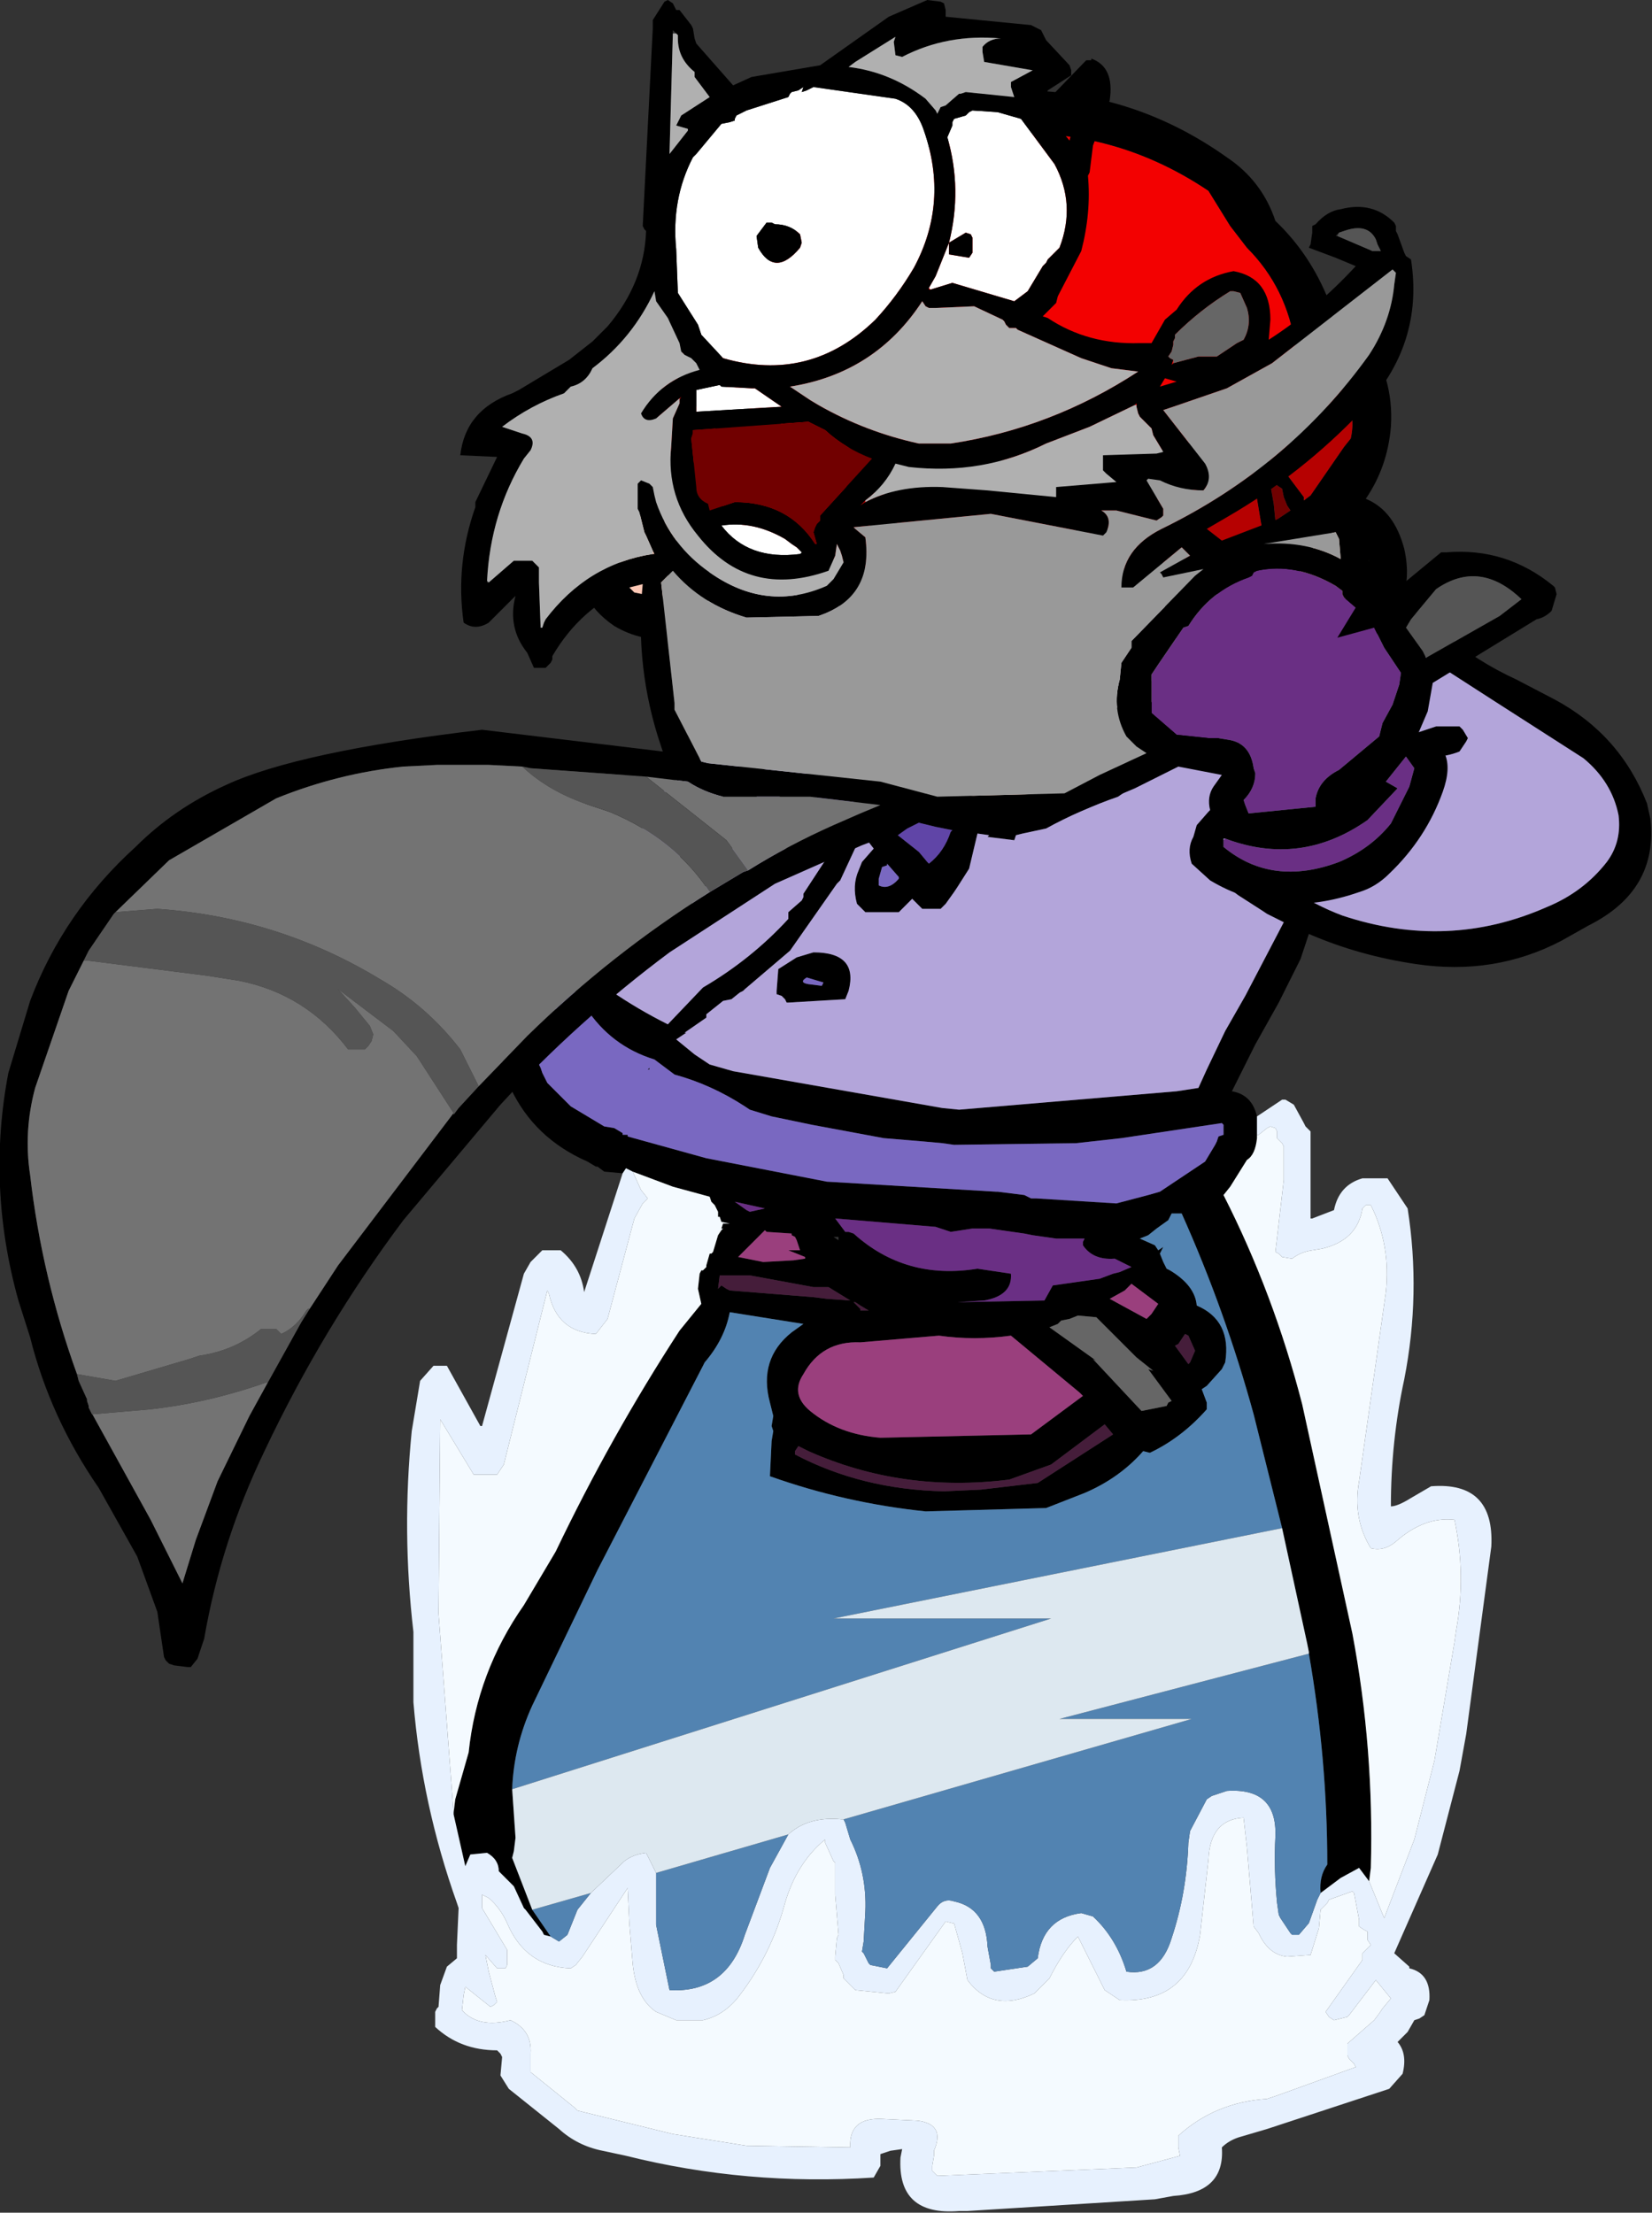
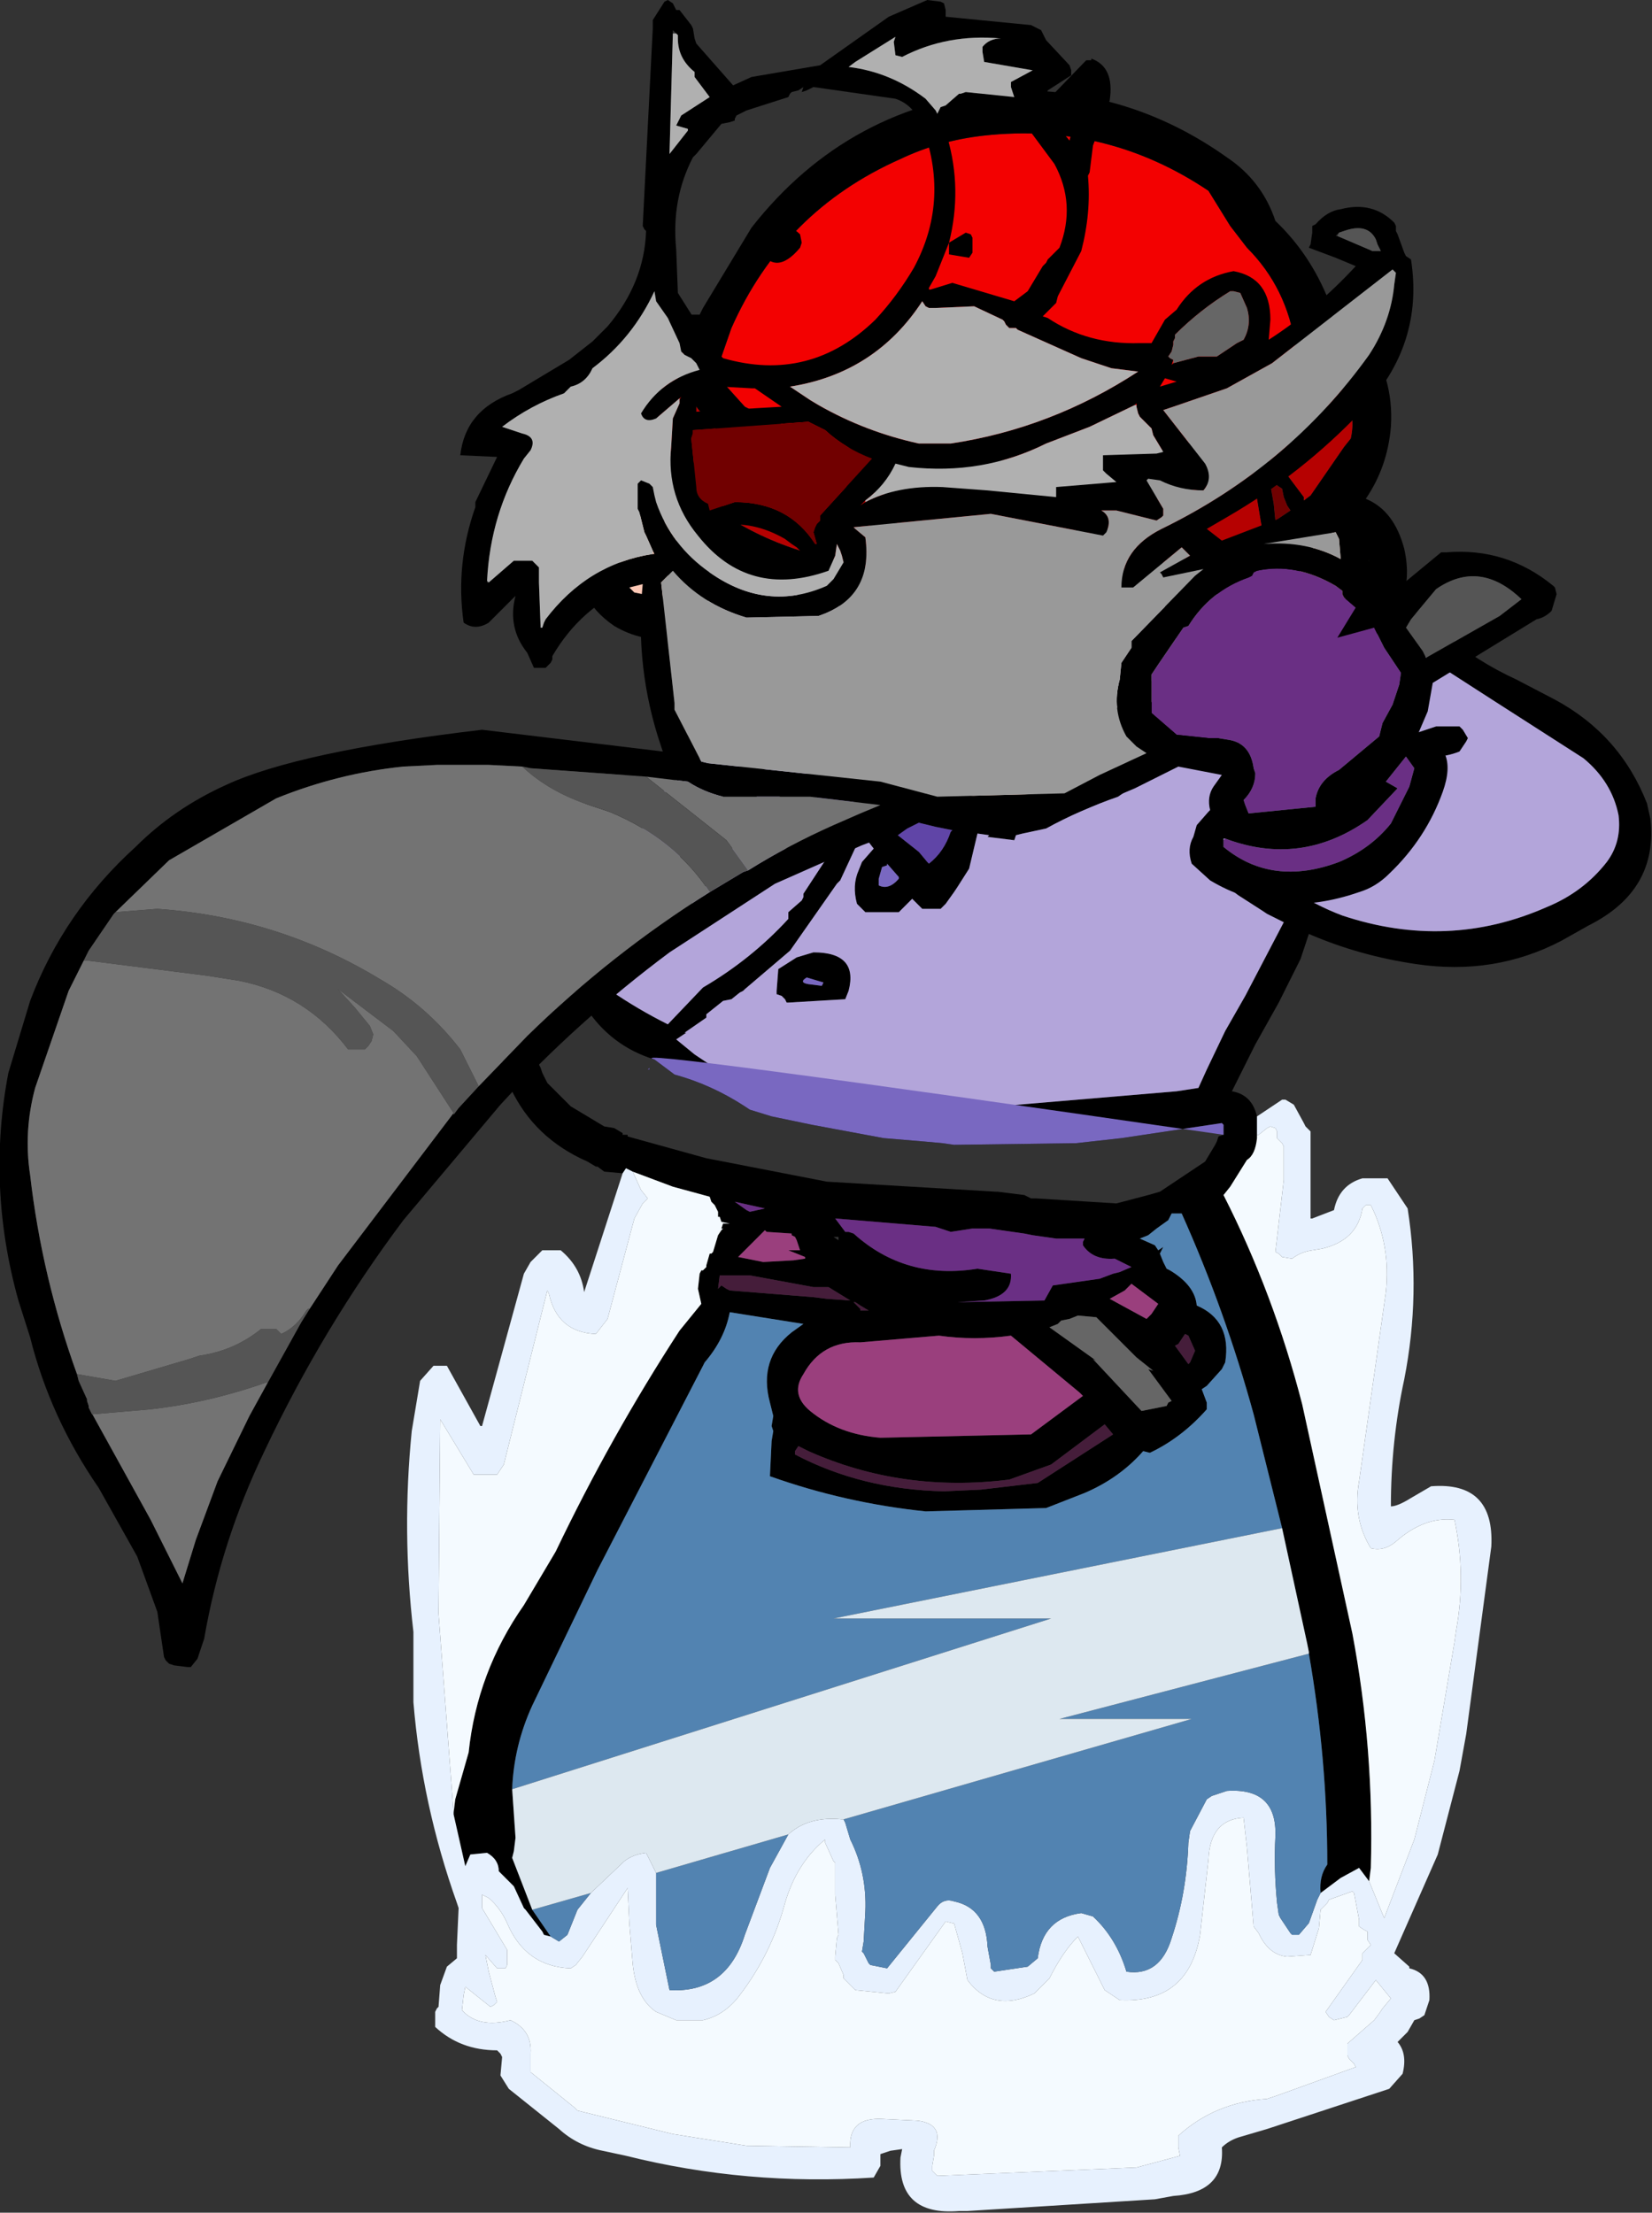
<svg xmlns="http://www.w3.org/2000/svg" height="66.1px" width="49.35px">
  <rect width="100%" height="100%" fill="#333333" stroke="none" />
  <g transform="matrix(1.0, 0.0, 0.0, 1.0, 28.9, 45.05)">
    <path d="M7.85 -38.3 L8.35 -37.65 Q9.55 -36.45 9.8 -34.7 L10.0 -34.15 8.85 -32.7 Q7.35 -31.95 5.65 -31.55 L-0.75 -31.2 Q-3.9 -31.45 -6.65 -32.9 L-7.55 -33.9 -7.5 -33.95 -7.45 -34.1 -7.05 -35.25 Q-5.5 -38.75 -2.0 -40.3 -0.85 -40.85 0.5 -41.0 4.15 -41.4 7.2 -39.35 L7.85 -38.3" fill="#f30101" fill-rule="evenodd" stroke="none" />
    <path d="M-10.3 -10.0 L-10.85 -10.05 -11.05 -10.2 -11.1 -10.2 -11.35 -10.35 Q-12.95 -11.05 -13.65 -12.55 -13.95 -13.05 -13.85 -13.55 L-13.8 -13.75 -13.8 -13.8 -13.7 -13.9 -13.15 -15.9 -13.2 -15.9 -13.65 -15.85 -12.4 -17.1 Q-12.95 -18.25 -12.35 -19.5 L-11.65 -20.55 -11.8 -20.6 Q-11.3 -21.05 -11.15 -21.55 -9.55 -22.05 -8.2 -23.2 L-7.8 -23.55 -8.55 -24.65 -8.85 -26.0 Q-9.7 -25.85 -10.55 -26.35 -11.8 -27.2 -11.6 -28.65 L-11.25 -29.75 Q-10.85 -30.45 -10.1 -30.65 L-10.0 -30.65 Q-10.55 -31.6 -10.55 -32.8 -10.5 -35.25 -8.25 -35.65 L-8.0 -35.65 -7.9 -35.85 -6.45 -38.25 Q-3.55 -41.95 1.15 -42.35 4.8 -42.45 7.75 -40.35 8.8 -39.65 9.2 -38.45 10.25 -37.45 10.8 -36.05 L10.9 -35.6 Q11.35 -35.7 11.85 -35.05 12.75 -33.8 12.65 -32.3 12.55 -31.1 11.9 -30.15 12.75 -29.8 13.05 -28.65 13.25 -27.75 12.95 -27.05 L14.2 -26.15 Q15.2 -25.3 16.4 -24.75 L17.55 -24.15 Q19.5 -23.1 20.3 -21.05 L20.4 -20.6 Q20.65 -18.45 18.55 -17.4 L17.75 -16.95 Q15.75 -15.9 13.4 -16.25 11.7 -16.5 10.2 -17.15 L9.95 -16.4 9.3 -15.1 8.6 -13.85 7.9 -12.45 Q8.5 -12.35 8.65 -11.7 L8.65 -11.5 8.65 -11.15 8.65 -11.05 Q8.6 -10.55 8.35 -10.4 L7.85 -9.6 7.65 -9.35 Q9.15 -6.4 10.0 -3.1 L11.5 3.75 Q12.15 7.2 12.05 10.75 L12.0 11.15 11.7 10.75 11.15 11.05 10.55 11.5 Q10.5 11.0 10.75 10.65 10.75 7.5 10.2 4.35 L10.2 4.3 10.15 4.05 9.4 0.6 8.55 -2.8 Q7.7 -5.9 6.4 -8.8 L6.1 -8.8 6.0 -8.6 5.65 -8.35 5.4 -8.15 5.15 -8.05 5.6 -7.85 5.7 -7.7 5.85 -7.8 5.75 -7.6 5.85 -7.35 5.95 -7.15 6.05 -7.1 Q6.8 -6.65 6.85 -6.05 7.9 -5.6 7.7 -4.35 L7.6 -4.15 7.15 -3.65 7.0 -3.55 7.15 -3.15 7.15 -2.95 Q6.4 -2.1 5.45 -1.65 L5.25 -1.7 Q4.55 -0.9 3.5 -0.45 L2.35 0.0 -1.25 0.1 Q-3.65 -0.15 -5.9 -0.95 L-5.85 -2.0 -5.8 -2.3 -5.85 -2.45 -5.8 -2.75 -5.9 -3.15 Q-6.25 -4.45 -5.25 -5.25 L-4.9 -5.5 -7.1 -5.85 Q-7.25 -5.05 -7.85 -4.35 L-7.9 -4.25 -11.05 1.85 -13.0 5.9 Q-13.55 7.1 -13.6 8.4 L-13.5 9.85 -13.55 10.25 -13.6 10.45 -13.0 12.0 -12.45 12.8 -12.65 12.75 -12.7 12.65 -13.2 12.0 -13.25 11.95 -13.55 11.3 -14.0 10.85 Q-14.0 10.5 -14.35 10.3 L-14.85 10.35 -15.0 10.7 -15.35 9.15 -15.35 9.1 -15.3 8.7 -14.9 7.3 Q-14.65 4.9 -13.25 2.9 L-12.3 1.3 Q-10.65 -2.15 -8.6 -5.3 L-7.95 -6.1 -8.05 -6.55 -8.0 -7.0 -7.95 -7.1 -7.9 -7.1 -7.85 -7.15 -7.8 -7.2 -7.8 -7.25 -7.7 -7.6 -7.65 -7.6 -7.6 -7.65 -7.45 -8.15 -7.35 -8.3 -7.3 -8.35 -7.35 -8.35 -7.3 -8.5 -7.1 -8.5 -7.35 -8.55 -7.4 -8.7 -7.45 -8.7 -7.45 -8.85 -7.5 -8.95 -7.55 -9.05 -7.65 -9.15 -7.7 -9.3 -8.8 -9.6 -10.0 -10.05 -10.2 -10.15 -10.3 -10.0 M7.85 -38.3 L7.2 -39.35 Q4.15 -41.4 0.5 -41.0 -0.85 -40.85 -2.0 -40.3 -5.5 -38.75 -7.05 -35.25 L-7.45 -34.1 -7.5 -33.95 -7.55 -33.9 -6.65 -32.9 Q-3.9 -31.45 -0.75 -31.2 L5.65 -31.55 Q7.35 -31.95 8.85 -32.7 L10.0 -34.15 9.8 -34.7 Q9.55 -36.45 8.35 -37.65 L7.85 -38.3 M9.45 -31.0 L10.05 -30.2 10.05 -30.1 10.25 -30.25 11.25 -31.7 11.45 -31.95 Q11.6 -32.6 11.3 -33.2 11.15 -33.5 11.15 -33.75 L11.0 -33.95 10.95 -33.85 Q11.0 -32.8 9.95 -32.0 L8.85 -31.3 9.25 -31.25 9.3 -31.25 9.45 -31.0 M3.45 -29.75 Q4.1 -29.75 4.25 -29.05 L4.35 -28.25 4.35 -28.2 4.3 -28.0 4.25 -27.95 6.45 -28.35 Q7.7 -28.65 8.8 -29.25 L8.75 -29.55 8.65 -30.15 8.5 -30.55 8.6 -31.15 Q6.8 -30.25 4.7 -30.0 1.75 -29.7 -1.05 -30.0 L-4.85 -30.75 Q-7.4 -31.45 -8.65 -33.75 L-8.65 -34.25 -8.65 -34.35 -8.45 -34.5 -8.45 -34.55 -8.95 -34.25 -9.25 -32.85 -9.25 -32.05 -8.85 -31.4 -8.8 -31.05 -8.25 -30.45 -8.25 -31.0 -8.25 -31.15 -8.15 -31.25 -8.1 -31.25 -8.1 -31.3 -8.1 -31.4 -8.05 -31.45 -8.1 -31.55 -8.1 -31.6 -7.8 -31.95 -7.75 -32.0 -7.7 -32.0 -7.55 -31.95 -7.5 -31.9 Q-7.25 -30.8 -7.3 -29.7 -6.1 -28.9 -4.65 -28.5 L-3.05 -28.1 -2.9 -29.45 -2.85 -29.65 -2.6 -29.8 -2.55 -29.8 -2.15 -29.6 -2.1 -29.55 -2.1 -28.15 -2.15 -27.95 3.1 -27.8 Q2.95 -28.05 3.1 -28.35 L3.2 -28.65 Q3.15 -29.2 3.4 -29.7 L3.45 -29.75 M3.5 -27.95 L3.45 -27.85 4.05 -27.95 3.75 -28.95 3.65 -29.3 3.5 -29.35 Q3.7 -28.7 3.5 -27.95 M-4.85 -23.5 Q-2.7 -23.1 -0.65 -24.1 L-0.25 -24.35 0.5 -25.05 1.0 -25.05 Q2.3 -24.15 3.7 -23.95 L4.65 -23.9 6.55 -24.3 Q7.4 -24.65 8.1 -25.2 L8.4 -25.6 8.8 -27.75 7.3 -27.25 6.8 -27.1 6.3 -27.0 6.1 -26.95 1.35 -26.45 -2.9 -26.8 -3.35 -26.85 -3.6 -26.9 -4.4 -27.1 Q-6.2 -27.5 -7.7 -28.45 L-7.7 -28.05 Q-7.85 -26.8 -7.5 -25.55 -7.25 -24.35 -5.9 -23.85 L-5.45 -23.7 -4.85 -23.5 M9.4 -30.45 L9.25 -30.55 9.0 -30.85 9.15 -30.0 9.2 -29.5 9.65 -29.8 9.55 -29.95 9.45 -30.2 9.4 -30.45 M9.9 -28.3 L10.05 -26.85 10.0 -26.65 10.45 -26.85 11.5 -27.25 11.25 -27.5 11.25 -27.75 11.4 -27.95 11.85 -27.7 12.0 -28.35 11.7 -28.85 11.3 -29.3 11.05 -29.25 9.9 -28.35 9.9 -28.3 M9.6 -25.55 Q9.35 -24.45 8.6 -23.8 L9.0 -23.3 8.85 -23.3 Q8.45 -23.3 8.2 -23.0 L8.1 -22.85 7.85 -23.1 7.75 -23.3 7.35 -23.15 7.45 -23.15 6.85 -22.75 6.75 -22.8 6.0 -22.3 4.5 -21.25 Q3.35 -20.85 2.35 -20.3 L1.65 -20.15 1.45 -20.1 1.4 -19.95 0.6 -20.05 0.65 -20.1 0.3 -20.15 0.05 -19.1 -0.3 -18.55 -0.4 -18.4 -0.65 -18.05 -0.8 -17.9 -1.35 -17.9 -1.6 -18.15 -1.65 -18.2 -1.95 -17.9 -2.05 -17.8 -3.05 -17.8 -3.25 -18.0 -3.3 -18.05 Q-3.45 -18.6 -3.25 -19.05 L-3.15 -19.3 -2.8 -19.7 -3.15 -20.15 -3.8 -18.75 -3.9 -18.65 -5.3 -16.65 -6.65 -15.5 -6.7 -15.45 -6.8 -15.4 -7.05 -15.2 -7.3 -15.15 -7.8 -14.75 -7.8 -14.65 -8.45 -14.2 -8.4 -14.2 -8.7 -14.0 -8.15 -13.55 -7.7 -13.25 -7.0 -13.05 -0.75 -11.95 -0.25 -11.9 6.25 -12.45 6.9 -12.55 7.15 -13.1 7.7 -14.25 8.3 -15.3 9.45 -17.5 8.95 -17.75 8.8 -17.85 8.1 -18.3 Q7.65 -18.6 7.9 -19.05 8.75 -19.05 9.65 -18.5 10.4 -18.0 11.2 -17.7 14.35 -16.65 17.3 -17.95 18.4 -18.4 19.1 -19.3 19.55 -19.9 19.45 -20.7 19.25 -21.7 18.4 -22.4 L15.75 -24.1 13.5 -25.55 12.5 -26.35 12.35 -26.2 Q11.45 -25.35 10.25 -25.55 9.9 -25.65 9.75 -25.8 L9.6 -25.55 M14.7 -23.35 L14.8 -23.25 14.95 -23.0 14.9 -22.9 14.7 -22.6 Q13.95 -22.3 13.25 -22.6 L13.2 -22.7 13.2 -22.95 13.4 -23.15 14.0 -23.35 14.7 -23.35 M4.8 -22.7 L2.1 -23.1 Q2.0 -22.7 1.45 -22.4 L0.6 -22.45 0.55 -22.55 0.55 -22.9 Q0.65 -23.25 1.05 -23.25 L1.2 -23.3 1.2 -23.4 1.15 -23.55 0.95 -23.7 0.85 -23.75 0.7 -23.75 Q-0.3 -22.2 -2.3 -22.1 L-3.45 -22.15 0.65 -21.15 1.3 -21.2 Q2.55 -21.45 3.65 -22.05 L4.75 -22.65 4.8 -22.7 M7.65 -11.15 L7.65 -11.35 7.65 -11.45 7.6 -11.5 4.6 -11.05 3.25 -10.9 -0.4 -10.85 -0.75 -10.9 -1.3 -10.95 -2.5 -11.05 -4.65 -11.45 -5.85 -11.7 -6.5 -11.9 -6.65 -12.0 Q-7.65 -12.65 -8.75 -12.95 L-9.35 -13.4 Q-10.65 -13.8 -11.4 -14.95 L-11.65 -15.1 -11.75 -15.6 -10.6 -16.9 -10.85 -16.95 -11.2 -16.9 -11.35 -16.85 -12.2 -15.25 -12.8 -13.25 -12.75 -13.15 -12.7 -13.0 -12.55 -12.7 -12.45 -12.6 -11.85 -12.0 -10.85 -11.4 -10.55 -11.35 -10.3 -11.2 -10.3 -11.15 -10.15 -11.15 -10.15 -11.1 -7.8 -10.45 -4.2 -9.75 0.85 -9.45 0.9 -9.45 1.7 -9.35 1.9 -9.25 2.05 -9.25 4.45 -9.1 5.4 -9.35 5.75 -9.45 7.1 -10.35 7.4 -10.85 7.45 -10.95 7.5 -11.1 7.65 -11.15 M2.55 -6.65 L3.95 -6.85 4.35 -7.0 4.55 -7.05 4.9 -7.2 4.8 -7.25 4.4 -7.45 Q3.75 -7.4 3.45 -7.85 L3.45 -7.95 3.5 -8.05 2.65 -8.05 1.95 -8.15 1.7 -8.2 0.65 -8.35 0.15 -8.35 -0.5 -8.25 -0.95 -8.4 -3.95 -8.65 -3.65 -8.25 -3.55 -8.25 -3.4 -8.2 Q-1.85 -6.8 0.3 -7.15 L1.3 -7.0 Q1.35 -6.35 0.5 -6.2 L-0.3 -6.15 2.3 -6.2 2.55 -6.65 M4.25 -6.25 L5.35 -5.65 5.5 -5.8 5.7 -6.1 4.9 -6.7 4.7 -6.5 4.25 -6.25 M3.85 -5.7 L3.3 -5.75 3.05 -5.65 2.8 -5.6 2.75 -5.55 2.7 -5.5 2.45 -5.4 3.85 -4.4 3.75 -4.45 5.2 -2.9 5.95 -3.05 6.0 -3.15 6.1 -3.2 5.4 -4.15 5.55 -4.1 5.05 -4.5 5.0 -4.55 4.6 -4.95 3.85 -5.7 M3.35 -3.45 L1.3 -5.15 Q0.2 -5.0 -0.85 -5.15 L-3.2 -4.95 Q-4.35 -5.0 -4.9 -4.0 -5.3 -3.4 -4.7 -2.9 -3.85 -2.2 -2.6 -2.1 L1.9 -2.2 3.45 -3.35 3.35 -3.45 M2.1 -0.75 L4.35 -2.2 4.1 -2.5 2.5 -1.3 1.25 -0.85 Q-1.95 -0.45 -4.75 -1.7 L-5.05 -1.85 -5.15 -1.7 -5.15 -1.6 Q-3.15 -0.55 -0.7 -0.5 L0.4 -0.55 2.1 -0.75 M6.6 -5.15 L6.5 -5.2 6.3 -4.9 6.2 -4.85 6.6 -4.3 6.65 -4.35 6.8 -4.7 6.6 -5.15 M-10.35 -28.95 L-10.4 -27.9 -10.35 -27.8 -10.1 -27.5 -9.95 -27.35 -8.95 -27.15 -8.95 -27.6 Q-8.95 -28.4 -8.6 -29.1 L-9.15 -29.55 -9.35 -29.6 -9.45 -29.65 -9.45 -29.7 -9.95 -29.65 -10.05 -29.6 -10.2 -29.5 -10.35 -28.95 M-7.85 -31.6 L-7.95 -31.55 -8.0 -31.35 -8.0 -31.25 -8.05 -31.2 -8.1 -31.15 -8.05 -30.3 -7.7 -30.0 -7.8 -31.45 -7.8 -31.6 -7.85 -31.6 M-2.5 -29.35 L-2.55 -29.35 -2.6 -29.4 Q-2.85 -28.75 -2.7 -28.05 L-2.35 -28.0 -2.45 -28.6 -2.45 -28.85 -2.5 -29.15 -2.5 -29.35 M-4.8 -21.95 L-4.9 -22.05 -5.2 -22.4 -5.75 -22.5 -5.95 -22.6 Q-6.15 -21.6 -6.5 -20.65 L-6.45 -20.6 -6.45 -20.7 -4.7 -21.85 -4.8 -21.95 M-2.75 -20.85 L-2.8 -20.85 -2.85 -20.85 -2.9 -20.75 -1.45 -19.6 -1.2 -19.3 -1.15 -19.25 Q-0.7 -19.6 -0.5 -20.2 L-0.45 -20.25 -0.95 -20.35 -2.8 -20.8 -2.75 -20.85 M-3.4 -21.1 L-4.15 -21.55 -5.15 -20.7 -3.6 -20.6 -3.4 -21.1 M-2.65 -18.8 L-2.65 -18.6 Q-2.35 -18.45 -2.05 -18.8 L-2.05 -18.85 -2.4 -19.25 -2.4 -19.2 -2.55 -19.15 -2.65 -18.8 M-7.2 -23.1 L-9.1 -21.4 -7.4 -21.1 -7.1 -21.6 Q-6.75 -22.15 -6.55 -22.8 L-6.65 -22.85 -7.1 -23.05 -7.2 -23.1 M-6.55 -19.75 L-6.95 -19.75 -6.95 -19.8 -7.8 -18.6 Q-9.1 -16.9 -10.65 -15.45 -9.85 -14.9 -8.95 -14.45 L-7.9 -15.55 Q-6.45 -16.4 -5.35 -17.6 L-5.35 -17.7 -5.35 -17.8 -4.95 -18.15 -4.9 -18.25 -4.9 -18.35 -4.05 -19.65 Q-5.3 -19.5 -6.35 -20.0 L-6.55 -19.75 M-5.65 -16.1 L-5.1 -16.45 -4.6 -16.6 Q-3.25 -16.6 -3.55 -15.45 L-3.65 -15.2 -5.35 -15.1 -5.4 -15.1 -5.45 -15.2 -5.55 -15.3 -5.7 -15.35 -5.7 -15.45 -5.65 -16.1 M-9.9 -17.75 L-7.9 -20.35 Q-9.2 -20.7 -10.35 -20.0 L-10.85 -19.65 Q-11.8 -18.8 -11.75 -17.55 L-11.2 -17.85 -11.0 -17.8 -10.1 -17.75 -9.9 -17.75 M-9.5 -13.1 L-9.55 -13.1 -9.5 -13.15 -9.5 -13.1 M-4.35 -15.6 L-4.3 -15.7 -4.8 -15.85 Q-5.05 -15.7 -4.75 -15.65 L-4.35 -15.6 M-4.0 -8.1 L-3.85 -8.0 -3.85 -8.1 -4.0 -8.1 M-4.2 -6.25 L-3.5 -6.2 -4.15 -6.6 -4.6 -6.6 -6.5 -6.95 -7.4 -6.95 -7.45 -6.55 -7.35 -6.65 -7.2 -6.55 -7.1 -6.5 -4.6 -6.3 -4.2 -6.25 M-4.85 -7.5 L-5.35 -7.7 -5.05 -7.7 -5.0 -7.7 -5.1 -8.0 -5.15 -8.1 -5.25 -8.15 -5.25 -8.2 -6.0 -8.25 -6.05 -8.3 -6.2 -8.15 -6.85 -7.5 -6.1 -7.35 -5.2 -7.4 -4.85 -7.45 -4.85 -7.5 M-5.25 -8.8 L-5.2 -8.8 -5.25 -8.8 M-6.5 -8.85 L-6.05 -8.95 -6.95 -9.15 -6.6 -8.9 -6.5 -8.85 M-3.4 -6.15 L-3.25 -6.0 -3.2 -5.95 -3.2 -5.9 -2.95 -5.9 -3.2 -6.05 -3.35 -6.15 -3.4 -6.15" fill="#000000" fill-rule="evenodd" stroke="none" />
    <path d="M3.45 -29.75 L3.4 -29.7 Q3.15 -29.2 3.2 -28.65 L3.1 -28.35 Q2.95 -28.05 3.1 -27.8 L-2.15 -27.95 -2.1 -28.15 -2.1 -29.55 -2.15 -29.6 -2.55 -29.8 -2.6 -29.8 -2.85 -29.65 -2.9 -29.45 -3.05 -28.1 -4.65 -28.5 Q-6.1 -28.9 -7.3 -29.7 -7.25 -30.8 -7.5 -31.9 L-7.55 -31.95 -7.7 -32.0 -7.75 -32.0 -7.8 -31.95 -8.1 -31.6 -8.1 -31.55 -8.05 -31.45 -8.1 -31.4 -8.1 -31.3 -8.1 -31.25 -8.15 -31.25 -8.25 -31.15 -8.25 -31.0 -8.25 -30.45 -8.8 -31.05 -8.85 -31.4 -9.25 -32.05 -9.25 -32.85 -8.95 -34.25 -8.45 -34.55 -8.45 -34.5 -8.65 -34.35 -8.65 -34.25 -8.65 -33.75 Q-7.4 -31.45 -4.85 -30.75 L-1.05 -30.0 Q1.75 -29.7 4.7 -30.0 6.8 -30.25 8.6 -31.15 L8.5 -30.55 8.65 -30.15 8.75 -29.55 8.8 -29.25 Q7.7 -28.65 6.45 -28.35 L4.25 -27.95 4.3 -28.0 4.35 -28.2 4.35 -28.25 4.25 -29.05 Q4.1 -29.75 3.45 -29.75 M9.45 -31.0 L9.3 -31.25 9.25 -31.25 8.85 -31.3 9.95 -32.0 Q11.0 -32.8 10.95 -33.85 L11.0 -33.95 11.15 -33.75 Q11.15 -33.5 11.3 -33.2 11.6 -32.6 11.45 -31.95 L11.25 -31.7 10.25 -30.25 10.05 -30.1 10.05 -30.2 9.45 -31.0" fill="#b60101" fill-rule="evenodd" stroke="none" />
    <path d="M3.5 -27.95 Q3.7 -28.7 3.5 -29.35 L3.65 -29.3 3.75 -28.95 4.05 -27.95 3.45 -27.85 3.5 -27.95 M9.4 -30.45 L9.45 -30.2 9.55 -29.95 9.65 -29.8 9.2 -29.5 9.15 -30.0 9.0 -30.85 9.25 -30.55 9.4 -30.45 M-2.5 -29.35 L-2.5 -29.15 -2.45 -28.85 -2.45 -28.6 -2.35 -28.0 -2.7 -28.05 Q-2.85 -28.75 -2.6 -29.4 L-2.55 -29.35 -2.5 -29.35 M-7.85 -31.6 L-7.8 -31.6 -7.8 -31.45 -7.7 -30.0 -8.05 -30.3 -8.1 -31.15 -8.05 -31.2 -8.0 -31.25 -8.0 -31.35 -7.95 -31.55 -7.85 -31.6" fill="#700101" fill-rule="evenodd" stroke="none" />
    <path d="M9.9 -28.3 L9.9 -28.35 11.05 -29.25 11.3 -29.3 11.7 -28.85 12.0 -28.35 11.85 -27.7 11.4 -27.95 11.25 -27.75 11.25 -27.5 11.5 -27.25 10.45 -26.85 10.0 -26.65 10.05 -26.85 9.9 -28.3 M4.8 -22.7 L4.75 -22.65 3.65 -22.05 Q2.55 -21.45 1.3 -21.2 L0.65 -21.15 -3.45 -22.15 -2.3 -22.1 Q-0.3 -22.2 0.7 -23.75 L0.85 -23.75 0.95 -23.7 1.15 -23.55 1.2 -23.4 1.2 -23.3 1.05 -23.25 Q0.65 -23.25 0.55 -22.9 L0.55 -22.55 0.6 -22.45 1.45 -22.4 Q2.0 -22.7 2.1 -23.1 L4.8 -22.7 M-10.35 -28.95 L-10.2 -29.5 -10.05 -29.6 -9.95 -29.65 -9.45 -29.7 -9.45 -29.65 -9.35 -29.6 -9.15 -29.55 -8.6 -29.1 Q-8.95 -28.4 -8.95 -27.6 L-8.95 -27.15 -9.95 -27.35 -10.1 -27.5 -10.35 -27.8 -10.4 -27.9 -10.35 -28.95" fill="#fdc8b5" fill-rule="evenodd" stroke="none" />
    <path d="M14.7 -23.35 L14.0 -23.35 13.4 -23.15 13.2 -22.95 13.2 -22.7 13.25 -22.6 Q13.95 -22.3 14.7 -22.6 L14.9 -22.9 14.95 -23.0 14.8 -23.25 14.7 -23.35 M9.6 -25.55 L9.75 -25.8 Q9.9 -25.65 10.25 -25.55 11.45 -25.35 12.35 -26.2 L12.5 -26.35 13.5 -25.55 15.75 -24.1 18.4 -22.4 Q19.25 -21.7 19.45 -20.7 19.55 -19.9 19.1 -19.3 18.4 -18.4 17.3 -17.95 14.35 -16.65 11.2 -17.7 10.4 -18.0 9.65 -18.5 8.75 -19.05 7.9 -19.05 7.65 -18.6 8.1 -18.3 L8.8 -17.85 8.95 -17.75 9.45 -17.5 8.3 -15.3 7.7 -14.25 7.15 -13.1 6.9 -12.55 6.25 -12.45 -0.25 -11.9 -0.75 -11.95 -7.0 -13.05 -7.7 -13.25 -8.15 -13.55 -8.7 -14.0 -8.4 -14.2 -8.45 -14.2 -7.8 -14.65 -7.8 -14.75 -7.3 -15.15 -7.05 -15.2 -6.8 -15.4 -6.7 -15.45 -6.65 -15.5 -5.3 -16.65 -3.9 -18.65 -3.8 -18.75 -3.15 -20.15 -2.8 -19.7 -3.15 -19.3 -3.25 -19.05 Q-3.45 -18.6 -3.3 -18.05 L-3.25 -18.0 -3.05 -17.8 -2.05 -17.8 -1.95 -17.9 -1.65 -18.2 -1.6 -18.15 -1.35 -17.9 -0.8 -17.9 -0.65 -18.05 -0.4 -18.4 -0.3 -18.55 0.05 -19.1 0.3 -20.15 0.65 -20.1 0.6 -20.05 1.4 -19.95 1.45 -20.1 1.65 -20.15 2.35 -20.3 Q3.35 -20.85 4.5 -21.25 L6.0 -22.3 6.75 -22.8 6.85 -22.75 7.45 -23.15 7.35 -23.15 7.75 -23.3 7.85 -23.1 8.1 -22.85 8.2 -23.0 Q8.45 -23.3 8.85 -23.3 L9.0 -23.3 8.6 -23.8 Q9.35 -24.45 9.6 -25.55 M-4.8 -21.95 L-4.7 -21.85 -6.45 -20.7 -6.45 -20.6 -6.5 -20.65 Q-6.15 -21.6 -5.95 -22.6 L-5.75 -22.5 -5.2 -22.4 -4.9 -22.05 -4.8 -21.95 M-7.2 -23.1 L-7.1 -23.05 -6.65 -22.85 -6.55 -22.8 Q-6.75 -22.15 -7.1 -21.6 L-7.4 -21.1 -9.1 -21.4 -7.2 -23.1 M-6.55 -19.75 L-6.35 -20.0 Q-5.3 -19.5 -4.05 -19.65 L-4.9 -18.35 -4.9 -18.25 -4.95 -18.15 -5.35 -17.8 -5.35 -17.7 -5.35 -17.6 Q-6.45 -16.4 -7.9 -15.55 L-8.95 -14.45 Q-9.85 -14.9 -10.65 -15.45 -9.1 -16.9 -7.8 -18.6 L-6.95 -19.8 -6.95 -19.75 -6.55 -19.75 M-9.9 -17.75 L-10.1 -17.75 -11.0 -17.8 -11.2 -17.85 -11.75 -17.55 Q-11.8 -18.8 -10.85 -19.65 L-10.35 -20.0 Q-9.2 -20.7 -7.9 -20.35 L-9.9 -17.75 M-5.65 -16.1 L-5.7 -15.45 -5.7 -15.35 -5.55 -15.3 -5.45 -15.2 -5.4 -15.1 -5.35 -15.1 -3.65 -15.2 -3.55 -15.45 Q-3.25 -16.6 -4.6 -16.6 L-5.1 -16.45 -5.65 -16.1" fill="#b3a5da" fill-rule="evenodd" stroke="none" />
    <path d="M3.7 -23.95 Q2.3 -24.15 1.0 -25.05 L0.5 -25.05 -0.25 -24.35 -0.65 -24.1 Q-2.7 -23.1 -4.85 -23.5 L-3.6 -24.85 -3.3 -25.15 Q-2.85 -25.55 -3.2 -25.85 L-3.7 -25.9 -3.1 -26.55 -2.9 -26.8 1.35 -26.45 6.1 -26.95 6.05 -26.85 5.3 -26.1 Q4.75 -25.7 5.35 -25.4 L4.55 -24.65 3.7 -23.95 M-5.45 -23.7 L-5.9 -23.85 Q-7.25 -24.35 -7.5 -25.55 -7.85 -26.8 -7.7 -28.05 L-7.7 -28.45 Q-6.2 -27.5 -4.4 -27.1 L-3.6 -26.9 -4.35 -26.0 -4.4 -25.9 -4.4 -25.85 -4.45 -25.75 -4.45 -25.5 -4.1 -25.2 -4.45 -24.9 -5.45 -23.7 M6.8 -27.1 L7.3 -27.25 8.8 -27.75 8.4 -25.6 8.1 -25.2 Q7.4 -24.65 6.55 -24.3 L4.65 -23.9 6.2 -25.35 6.25 -25.5 Q6.6 -25.95 6.05 -26.05 L6.05 -26.1 6.8 -27.1" fill="#c9b5ca" fill-rule="evenodd" stroke="none" />
    <path d="M3.7 -23.95 L4.55 -24.65 5.35 -25.4 Q4.75 -25.7 5.3 -26.1 L6.05 -26.85 6.1 -26.95 6.3 -27.0 6.8 -27.1 6.05 -26.1 6.05 -26.05 Q6.6 -25.95 6.25 -25.5 L6.2 -25.35 4.65 -23.9 3.7 -23.95 M-2.9 -26.8 L-3.1 -26.55 -3.7 -25.9 -3.2 -25.85 Q-2.85 -25.55 -3.3 -25.15 L-3.6 -24.85 -4.85 -23.5 -5.45 -23.7 -4.45 -24.9 -4.1 -25.2 -4.45 -25.5 -4.45 -25.75 -4.4 -25.85 -4.4 -25.9 -4.35 -26.0 -3.6 -26.9 -3.35 -26.85 -2.9 -26.8" fill="#eee9ef" fill-rule="evenodd" stroke="none" />
    <path d="M-3.4 -21.1 L-3.6 -20.6 -5.15 -20.7 -4.15 -21.55 -3.4 -21.1 M-2.75 -20.85 L-2.8 -20.8 -0.95 -20.35 -0.45 -20.25 -0.5 -20.2 Q-0.7 -19.6 -1.15 -19.25 L-1.2 -19.3 -1.45 -19.6 -2.9 -20.75 -2.85 -20.85 -2.8 -20.85 -2.75 -20.85" fill="#6045a7" fill-rule="evenodd" stroke="none" />
    <path d="M2.55 -6.65 L2.3 -6.2 -0.3 -6.15 0.5 -6.2 Q1.35 -6.35 1.3 -7.0 L0.3 -7.15 Q-1.85 -6.8 -3.4 -8.2 L-3.55 -8.25 -3.65 -8.25 -3.95 -8.65 -0.95 -8.4 -0.5 -8.25 0.15 -8.35 0.65 -8.35 1.7 -8.2 1.95 -8.15 2.65 -8.05 3.5 -8.05 3.45 -7.95 3.45 -7.85 Q3.75 -7.4 4.4 -7.45 L4.8 -7.25 4.9 -7.2 4.55 -7.05 4.35 -7.0 3.95 -6.85 2.55 -6.65 M-6.5 -8.85 L-6.6 -8.9 -6.95 -9.15 -6.05 -8.95 -6.5 -8.85" fill="#6a2f84" fill-rule="evenodd" stroke="none" />
-     <path d="M7.65 -11.15 L7.5 -11.1 7.45 -10.95 7.4 -10.85 7.1 -10.35 5.75 -9.45 5.4 -9.35 4.45 -9.1 2.05 -9.25 1.9 -9.25 1.7 -9.35 0.9 -9.45 0.85 -9.45 -4.2 -9.75 -7.8 -10.45 -10.15 -11.1 -10.15 -11.15 -10.3 -11.15 -10.3 -11.2 -10.55 -11.35 -10.85 -11.4 -11.85 -12.0 -12.45 -12.6 -12.55 -12.7 -12.7 -13.0 -12.75 -13.15 -12.8 -13.25 -12.2 -15.25 -11.35 -16.85 -11.2 -16.9 -10.85 -16.95 -10.6 -16.9 -11.75 -15.6 -11.65 -15.1 -11.4 -14.95 Q-10.65 -13.8 -9.35 -13.4 L-8.75 -12.95 Q-7.65 -12.65 -6.65 -12.0 L-6.5 -11.9 -5.85 -11.7 -4.65 -11.45 -2.5 -11.05 -1.3 -10.95 -0.75 -10.9 -0.4 -10.85 3.25 -10.9 4.6 -11.05 7.6 -11.5 7.65 -11.45 7.65 -11.35 7.65 -11.15 M-2.65 -18.8 L-2.55 -19.15 -2.4 -19.2 -2.4 -19.25 -2.05 -18.85 -2.05 -18.8 Q-2.35 -18.45 -2.65 -18.6 L-2.65 -18.8 M-9.5 -13.1 L-9.5 -13.15 -9.55 -13.1 -9.5 -13.1 M-4.35 -15.6 L-4.75 -15.65 Q-5.05 -15.7 -4.8 -15.85 L-4.3 -15.7 -4.35 -15.6" fill="#7968c1" fill-rule="evenodd" stroke="none" />
+     <path d="M7.65 -11.15 Q-10.65 -13.8 -9.35 -13.4 L-8.75 -12.95 Q-7.65 -12.65 -6.65 -12.0 L-6.5 -11.9 -5.85 -11.7 -4.65 -11.45 -2.5 -11.05 -1.3 -10.95 -0.75 -10.9 -0.4 -10.85 3.25 -10.9 4.6 -11.05 7.6 -11.5 7.65 -11.45 7.65 -11.35 7.65 -11.15 M-2.65 -18.8 L-2.55 -19.15 -2.4 -19.2 -2.4 -19.25 -2.05 -18.85 -2.05 -18.8 Q-2.35 -18.45 -2.65 -18.6 L-2.65 -18.8 M-9.5 -13.1 L-9.5 -13.15 -9.55 -13.1 -9.5 -13.1 M-4.35 -15.6 L-4.75 -15.65 Q-5.05 -15.7 -4.8 -15.85 L-4.3 -15.7 -4.35 -15.6" fill="#7968c1" fill-rule="evenodd" stroke="none" />
    <path d="M-10.0 -10.05 L-8.8 -9.6 -7.7 -9.3 -7.65 -9.15 -7.55 -9.05 -7.5 -8.95 -7.45 -8.85 -7.45 -8.7 -7.4 -8.7 -7.35 -8.55 -7.1 -8.5 -7.3 -8.5 -7.35 -8.35 -7.3 -8.35 -7.35 -8.3 -7.45 -8.15 -7.6 -7.65 -7.65 -7.6 -7.7 -7.6 -7.8 -7.25 -7.8 -7.2 -7.85 -7.15 -7.9 -7.1 -7.95 -7.1 -8.0 -7.0 -8.05 -6.55 -7.95 -6.1 -8.6 -5.3 Q-10.65 -2.15 -12.3 1.3 L-13.25 2.9 Q-14.65 4.9 -14.9 7.3 L-15.3 8.7 -15.35 9.1 -15.8 3.15 -15.75 -2.65 -14.75 -1.0 -14.05 -1.0 -13.85 -1.3 -12.55 -6.5 -12.5 -6.4 Q-12.25 -5.25 -11.1 -5.2 L-10.75 -5.65 -9.95 -8.65 -9.7 -9.1 -9.55 -9.25 -9.75 -9.5 -10.0 -10.05 M12.0 11.15 L12.05 10.75 Q12.15 7.2 11.5 3.75 L10.0 -3.1 Q9.15 -6.4 7.65 -9.35 L7.85 -9.6 8.35 -10.4 Q8.6 -10.55 8.65 -11.05 L8.65 -11.15 8.7 -11.15 8.95 -11.35 9.05 -11.4 9.2 -11.35 9.25 -11.25 9.25 -11.15 9.25 -11.05 9.4 -10.9 9.45 -10.8 9.45 -9.8 9.2 -7.65 9.3 -7.6 9.4 -7.5 9.7 -7.45 Q9.95 -7.65 10.3 -7.7 L10.6 -7.75 Q11.65 -8.0 11.8 -8.95 L11.9 -9.05 12.05 -9.05 Q12.65 -7.85 12.5 -6.45 L11.7 -0.8 Q11.5 0.3 12.05 1.2 12.45 1.3 12.8 1.0 13.65 0.25 14.55 0.35 14.9 2.0 14.6 3.65 L14.55 4.0 13.95 7.55 13.35 9.9 12.45 12.25 12.0 11.15 M10.55 12.0 L10.75 11.8 10.8 11.7 11.5 11.45 11.55 11.5 11.7 12.3 11.7 12.5 11.85 12.6 11.95 12.65 11.95 12.75 11.95 12.85 11.95 12.9 12.05 13.05 12.0 13.1 11.85 13.25 11.8 13.3 11.8 13.4 11.8 13.5 10.7 15.05 10.8 15.2 10.95 15.3 11.35 15.2 11.4 15.15 12.2 14.1 12.65 14.65 12.4 14.95 12.3 15.1 12.15 15.3 11.35 16.0 11.35 16.2 11.35 16.25 11.35 16.35 11.4 16.45 11.55 16.6 11.6 16.7 9.25 17.55 8.95 17.65 Q7.4 17.75 6.3 18.75 L6.3 19.1 6.35 19.35 5.05 19.7 -0.9 19.95 -0.95 19.9 -1.05 19.8 -1.05 19.7 -1.05 19.65 -1.0 19.35 -1.0 19.2 Q-0.65 18.4 -1.5 18.3 L-2.55 18.25 Q-3.55 18.2 -3.5 19.1 L-6.6 19.05 -8.8 18.7 -11.65 18.0 -11.75 17.9 -13.05 16.85 -13.05 16.3 Q-13.0 15.6 -13.65 15.3 -14.6 15.55 -15.1 15.0 L-15.05 14.55 -15.0 14.3 -14.25 14.9 -14.15 14.85 -14.05 14.75 -14.1 14.6 -14.3 13.85 -14.4 13.35 -14.05 13.75 -13.8 13.75 -13.75 13.65 -13.75 13.5 -13.75 13.2 -14.5 11.95 -14.5 11.55 -14.3 11.65 Q-13.95 11.95 -13.75 12.4 -13.2 13.7 -11.85 13.75 L-11.7 13.65 -11.5 13.4 -10.15 11.35 -10.1 12.4 -10.0 13.6 Q-9.9 14.65 -9.3 15.05 L-8.7 15.3 -7.9 15.3 Q-7.25 15.15 -6.8 14.55 -5.85 13.3 -5.45 11.8 -5.1 10.6 -4.25 9.9 L-4.25 10.0 -4.0 10.55 -3.95 10.6 -3.95 11.55 -3.85 12.75 -3.9 12.85 -3.95 13.4 -3.95 13.5 -3.85 13.6 -3.7 13.95 -3.7 14.05 -3.45 14.3 -3.35 14.4 -2.35 14.5 -2.15 14.45 -0.65 12.35 -0.45 12.4 -0.4 12.4 -0.15 13.3 0.0 14.1 Q0.75 15.1 2.0 14.5 L2.45 14.05 Q2.85 13.25 3.3 12.8 L4.1 14.4 4.55 14.7 Q6.6 14.8 6.95 12.75 L7.2 10.5 Q7.25 9.3 8.25 9.25 L8.35 10.15 8.55 12.5 8.7 12.7 Q9.0 13.35 9.55 13.4 L10.25 13.35 10.5 12.55 10.55 12.0" fill="#f4faff" fill-rule="evenodd" stroke="none" />
    <path d="M8.65 -11.7 L9.4 -12.2 9.5 -12.2 9.75 -12.05 10.05 -11.5 10.1 -11.4 10.25 -11.25 10.25 -9.7 10.25 -8.65 10.3 -8.65 10.95 -8.9 Q11.1 -9.65 11.8 -9.85 L12.55 -9.85 12.75 -9.55 13.15 -8.95 Q13.55 -6.4 13.05 -3.85 12.65 -2.0 12.65 -0.05 12.85 -0.05 13.25 -0.3 L13.85 -0.65 Q15.75 -0.8 15.65 1.15 L14.9 6.75 14.7 7.85 14.05 10.35 12.75 13.3 13.2 13.7 13.2 13.75 Q13.85 13.9 13.8 14.7 L13.65 15.15 13.5 15.25 13.35 15.3 13.15 15.65 12.85 15.95 Q13.15 16.3 13.0 16.9 L12.6 17.35 8.95 18.55 8.1 18.8 Q7.8 18.9 7.6 19.1 7.7 20.45 6.15 20.55 L5.6 20.65 0.0 21.0 -0.25 21.0 Q-2.1 21.15 -2.0 19.4 L-1.95 19.15 -2.3 19.2 -2.6 19.3 -2.6 19.65 -2.8 20.0 Q-6.6 20.25 -10.2 19.35 L-10.9 19.2 Q-11.65 19.05 -12.2 18.55 L-13.7 17.35 -13.95 16.95 -13.9 16.4 -13.95 16.3 -14.05 16.2 Q-15.15 16.2 -15.9 15.5 L-15.9 15.4 -15.9 15.25 -15.9 15.05 -15.85 14.95 -15.8 14.9 -15.75 14.25 -15.55 13.7 -15.25 13.45 -15.25 13.05 -15.2 11.95 -15.25 11.8 Q-16.3 8.85 -16.55 5.8 L-16.55 3.7 Q-16.9 0.7 -16.6 -2.3 L-16.35 -3.8 -15.95 -4.25 -15.55 -4.25 -14.55 -2.45 -14.5 -2.45 -13.25 -7.0 -13.05 -7.35 -12.7 -7.7 -12.15 -7.7 Q-11.55 -7.2 -11.45 -6.45 L-10.3 -10.0 -10.2 -10.15 -10.0 -10.05 -9.75 -9.5 -9.55 -9.25 -9.7 -9.1 -9.95 -8.65 -10.75 -5.65 -11.1 -5.2 Q-12.25 -5.25 -12.5 -6.4 L-12.55 -6.5 -13.85 -1.3 -14.05 -1.0 -14.75 -1.0 -15.75 -2.65 -15.8 3.15 -15.35 9.1 -15.35 9.15 -15.0 10.7 -14.85 10.35 -14.35 10.3 Q-14.0 10.5 -14.0 10.85 L-13.55 11.3 -13.25 11.95 -13.2 12.0 -12.7 12.65 -12.65 12.75 -12.45 12.8 -12.2 12.95 -11.95 12.75 -11.65 12.0 -11.25 11.5 -10.25 10.55 Q-10.0 10.35 -9.6 10.3 L-9.3 10.9 -9.3 11.75 -9.3 12.45 -8.9 14.4 Q-7.2 14.5 -6.65 12.75 L-5.9 10.75 -5.35 9.75 Q-4.75 9.2 -3.75 9.3 L-3.7 9.3 -3.65 9.4 -3.5 9.9 Q-3.0 10.9 -3.05 12.05 L-3.1 12.95 -3.15 13.25 -3.1 13.3 -2.95 13.6 -2.9 13.65 -2.4 13.75 -0.9 11.9 Q-0.7 11.65 -0.4 11.75 0.55 11.95 0.6 13.1 L0.7 13.65 0.7 13.75 0.8 13.85 1.8 13.7 2.1 13.45 Q2.25 12.25 3.4 12.1 L3.75 12.2 Q4.45 12.85 4.75 13.85 5.75 14.0 6.1 12.85 6.55 11.5 6.6 10.0 L6.65 9.65 7.15 8.7 7.3 8.6 7.75 8.45 Q9.25 8.35 9.2 9.8 9.15 10.8 9.25 11.8 L9.3 12.15 9.35 12.25 9.65 12.7 9.7 12.75 9.9 12.75 10.2 12.4 10.45 11.7 10.55 11.5 11.15 11.05 11.7 10.75 12.0 11.15 12.45 12.25 13.35 9.9 13.95 7.55 14.55 4.0 14.6 3.65 Q14.9 2.0 14.55 0.35 13.65 0.25 12.8 1.0 12.45 1.3 12.05 1.2 11.5 0.3 11.7 -0.8 L12.5 -6.45 Q12.65 -7.85 12.05 -9.05 L11.9 -9.05 11.8 -8.95 Q11.65 -8.0 10.6 -7.75 L10.3 -7.7 Q9.95 -7.65 9.7 -7.45 L9.4 -7.5 9.3 -7.6 9.2 -7.65 9.45 -9.8 9.45 -10.8 9.4 -10.9 9.25 -11.05 9.25 -11.15 9.25 -11.25 9.2 -11.35 9.05 -11.4 8.95 -11.35 8.7 -11.15 8.65 -11.15 8.65 -11.5 8.65 -11.7 M10.55 12.0 L10.5 12.55 10.25 13.35 9.55 13.4 Q9.0 13.35 8.7 12.7 L8.55 12.5 8.35 10.15 8.25 9.25 Q7.25 9.3 7.2 10.5 L6.95 12.75 Q6.6 14.8 4.55 14.7 L4.1 14.4 3.3 12.8 Q2.85 13.25 2.45 14.05 L2.0 14.5 Q0.75 15.1 0.0 14.1 L-0.15 13.3 -0.4 12.4 -0.45 12.4 -0.65 12.35 -2.15 14.45 -2.35 14.5 -3.35 14.4 -3.45 14.3 -3.7 14.05 -3.7 13.95 -3.85 13.6 -3.95 13.5 -3.95 13.4 -3.9 12.85 -3.85 12.75 -3.95 11.55 -3.95 10.6 -4.0 10.55 -4.25 10.0 -4.25 9.9 Q-5.1 10.6 -5.45 11.8 -5.85 13.3 -6.8 14.55 -7.25 15.15 -7.9 15.3 L-8.7 15.3 -9.3 15.05 Q-9.9 14.65 -10.0 13.6 L-10.1 12.4 -10.15 11.35 -11.5 13.4 -11.7 13.65 -11.85 13.75 Q-13.2 13.7 -13.75 12.4 -13.95 11.95 -14.3 11.65 L-14.5 11.55 -14.5 11.95 -13.75 13.2 -13.75 13.5 -13.75 13.65 -13.8 13.75 -14.05 13.75 -14.4 13.35 -14.3 13.85 -14.1 14.6 -14.05 14.75 -14.15 14.85 -14.25 14.9 -15.0 14.3 -15.05 14.55 -15.1 15.0 Q-14.6 15.55 -13.65 15.3 -13.0 15.6 -13.05 16.3 L-13.05 16.85 -11.75 17.9 -11.65 18.0 -8.8 18.7 -6.6 19.05 -3.5 19.1 Q-3.55 18.2 -2.55 18.25 L-1.5 18.3 Q-0.65 18.4 -1.0 19.2 L-1.0 19.35 -1.05 19.65 -1.05 19.7 -1.05 19.8 -0.95 19.9 -0.9 19.95 5.05 19.7 6.35 19.35 6.3 19.1 6.3 18.75 Q7.4 17.75 8.95 17.65 L9.25 17.55 11.6 16.7 11.55 16.6 11.4 16.45 11.35 16.35 11.35 16.25 11.35 16.2 11.35 16.0 12.15 15.3 12.3 15.1 12.4 14.95 12.65 14.65 12.2 14.1 11.4 15.15 11.35 15.2 10.95 15.3 10.8 15.2 10.7 15.05 11.8 13.5 11.8 13.4 11.8 13.3 11.85 13.25 12.0 13.1 12.05 13.05 11.95 12.9 11.95 12.85 11.95 12.75 11.95 12.65 11.85 12.6 11.7 12.5 11.7 12.3 11.55 11.5 11.5 11.45 10.8 11.7 10.75 11.8 10.55 12.0" fill="#e7f1fe" fill-rule="evenodd" stroke="none" />
    <path d="M6.6 -5.15 L6.8 -4.7 6.65 -4.35 6.6 -4.3 6.2 -4.85 6.3 -4.9 6.5 -5.2 6.6 -5.15 M2.1 -0.75 L0.4 -0.55 -0.7 -0.5 Q-3.15 -0.55 -5.15 -1.6 L-5.15 -1.7 -5.05 -1.85 -4.75 -1.7 Q-1.95 -0.45 1.25 -0.85 L2.5 -1.3 4.1 -2.5 4.35 -2.2 2.1 -0.75 M-4.2 -6.25 L-4.6 -6.3 -7.1 -6.5 -7.2 -6.55 -7.35 -6.65 -7.45 -6.55 -7.4 -6.95 -6.5 -6.95 -4.6 -6.6 -4.15 -6.6 -3.5 -6.2 -4.2 -6.25 M-3.4 -6.15 L-3.35 -6.15 -3.2 -6.05 -2.95 -5.9 -3.2 -5.9 -3.2 -5.95 -3.25 -6.0 -3.4 -6.15" fill="#451d3a" fill-rule="evenodd" stroke="none" />
    <path d="M4.25 -6.25 L4.7 -6.5 4.9 -6.7 5.7 -6.1 5.5 -5.8 5.35 -5.65 4.25 -6.25 M3.35 -3.45 L3.45 -3.35 1.9 -2.2 -2.6 -2.1 Q-3.85 -2.2 -4.7 -2.9 -5.3 -3.4 -4.9 -4.0 -4.35 -5.0 -3.2 -4.95 L-0.85 -5.15 Q0.2 -5.0 1.3 -5.15 L3.35 -3.45 M-4.85 -7.5 L-4.85 -7.45 -5.2 -7.4 -6.1 -7.35 -6.85 -7.5 -6.2 -8.15 -6.05 -8.3 -6.0 -8.25 -5.25 -8.2 -5.25 -8.15 -5.15 -8.1 -5.1 -8.0 -5.0 -7.7 -5.05 -7.7 -5.35 -7.7 -4.85 -7.5" fill="#9a3f7d" fill-rule="evenodd" stroke="none" />
    <path d="M-12.45 12.8 L-13.0 12.0 -11.25 11.5 -11.65 12.0 -11.95 12.75 -12.2 12.95 -12.45 12.8 M-13.6 8.4 Q-13.55 7.1 -13.0 5.9 L-11.05 1.85 -7.9 -4.25 -7.85 -4.35 Q-7.25 -5.05 -7.1 -5.85 L-4.9 -5.5 -5.25 -5.25 Q-6.25 -4.45 -5.9 -3.15 L-5.8 -2.75 -5.85 -2.45 -5.8 -2.3 -5.85 -2.0 -5.9 -0.95 Q-3.65 -0.15 -1.25 0.1 L2.35 0.0 3.5 -0.45 Q4.55 -0.9 5.25 -1.7 L5.45 -1.65 Q6.4 -2.1 7.15 -2.95 L7.15 -3.15 7.0 -3.55 7.15 -3.65 7.6 -4.15 7.7 -4.35 Q7.9 -5.6 6.85 -6.05 6.8 -6.65 6.05 -7.1 L5.95 -7.15 5.85 -7.35 5.75 -7.6 5.85 -7.8 5.7 -7.7 5.6 -7.85 5.15 -8.05 5.4 -8.15 5.65 -8.35 6.0 -8.6 6.1 -8.8 6.4 -8.8 Q7.7 -5.9 8.55 -2.8 L9.4 0.6 -4.0 3.3 2.5 3.3 -13.6 8.4 M10.2 4.35 Q10.75 7.5 10.75 10.65 10.5 11.0 10.55 11.5 L10.45 11.7 10.2 12.4 9.9 12.75 9.7 12.75 9.65 12.7 9.35 12.25 9.3 12.15 9.25 11.8 Q9.15 10.8 9.2 9.8 9.25 8.35 7.75 8.45 L7.3 8.6 7.15 8.7 6.65 9.65 6.6 10.0 Q6.55 11.5 6.1 12.85 5.75 14.0 4.75 13.85 4.45 12.85 3.75 12.2 L3.4 12.1 Q2.25 12.25 2.1 13.45 L1.8 13.7 0.8 13.85 0.7 13.75 0.7 13.65 0.6 13.1 Q0.55 11.95 -0.4 11.75 -0.7 11.65 -0.9 11.9 L-2.4 13.75 -2.9 13.65 -2.95 13.6 -3.1 13.3 -3.15 13.25 -3.1 12.95 -3.05 12.05 Q-3.0 10.9 -3.5 9.9 L-3.65 9.4 -3.7 9.3 6.7 6.3 2.75 6.3 10.2 4.35 M-5.35 9.75 L-5.9 10.75 -6.65 12.75 Q-7.2 14.5 -8.9 14.4 L-9.3 12.45 -9.3 11.75 -9.3 10.9 -5.35 9.75" fill="#5283b1" fill-rule="evenodd" stroke="none" />
    <path d="M-13.0 12.0 L-13.6 10.45 -13.55 10.25 -13.5 9.85 -13.6 8.4 2.5 3.3 -4.0 3.3 9.4 0.6 10.15 4.05 10.2 4.3 10.2 4.35 2.75 6.3 6.7 6.3 -3.7 9.3 -3.75 9.3 Q-4.75 9.2 -5.35 9.75 L-9.3 10.9 -9.6 10.3 Q-10.0 10.35 -10.25 10.55 L-11.25 11.5 -13.0 12.0" fill="#dde8f0" fill-rule="evenodd" stroke="none" />
    <path d="M3.85 -5.7 L4.6 -4.95 5.0 -4.55 5.05 -4.5 5.55 -4.1 5.4 -4.15 6.1 -3.2 6.0 -3.15 5.95 -3.05 5.2 -2.9 3.75 -4.45 3.85 -4.4 2.45 -5.4 2.7 -5.5 2.75 -5.55 2.8 -5.6 3.05 -5.65 3.3 -5.75 3.85 -5.7" fill="#666666" fill-rule="evenodd" stroke="none" />
-     <path d="M-1.15 -36.45 L-0.95 -36.8 -0.55 -37.8 Q-0.15 -39.4 -0.6 -40.95 L-0.45 -41.3 -0.45 -41.4 -0.4 -41.5 -0.05 -41.6 0.05 -41.7 0.15 -41.75 0.9 -41.7 1.6 -41.5 2.6 -40.15 Q3.25 -38.95 2.75 -37.65 L2.4 -37.3 2.35 -37.2 2.25 -37.1 1.8 -36.35 1.4 -36.05 -0.45 -36.6 -1.1 -36.4 -1.15 -36.45 M0.15 -37.95 L0.1 -38.05 -0.05 -38.1 -0.55 -37.8 -0.55 -37.65 -0.55 -37.45 0.05 -37.35 0.15 -37.5 0.15 -37.95 M-6.3 -38.0 L-6.25 -37.65 Q-5.75 -36.75 -5.0 -37.65 L-4.95 -37.8 -5.0 -38.05 Q-5.3 -38.35 -5.75 -38.35 L-5.85 -38.4 -6.0 -38.4 -6.3 -38.0 M-5.35 -42.15 L-5.3 -42.25 -5.25 -42.3 -5.05 -42.35 -4.9 -42.45 -4.95 -42.3 -4.8 -42.35 -4.6 -42.45 -2.15 -42.1 Q-1.55 -41.9 -1.3 -41.15 -0.55 -39.0 -1.6 -37.05 -2.1 -36.2 -2.75 -35.5 -4.7 -33.6 -7.3 -34.35 L-7.95 -35.05 -8.05 -35.35 -8.65 -36.3 -8.7 -37.6 Q-8.85 -39.1 -8.2 -40.35 L-8.1 -40.45 -7.35 -41.35 -7.1 -41.4 -6.95 -41.45 -6.95 -41.5 -6.9 -41.6 -6.6 -41.75 -5.35 -42.15 M-5.0 -28.5 Q-6.55 -28.3 -7.35 -29.35 -6.4 -29.5 -5.45 -28.95 L-5.25 -28.8 -5.1 -28.7 -4.95 -28.55 -5.0 -28.5 M-8.1 -32.75 L-8.1 -33.4 -7.4 -33.55 -7.35 -33.5 -6.45 -33.45 -6.35 -33.45 -5.55 -32.9 -8.1 -32.75" fill="#ffffff" fill-rule="evenodd" stroke="none" />
    <path d="M12.15 -26.3 L12.4 -25.8 12.45 -25.7 12.95 -24.95 12.9 -24.6 12.7 -24.0 12.4 -23.45 12.3 -23.05 11.7 -22.55 11.1 -22.05 Q10.5 -21.75 10.4 -21.2 L10.4 -20.95 8.4 -20.75 8.3 -21.0 8.25 -21.15 Q8.6 -21.5 8.6 -21.95 L8.55 -22.1 Q8.45 -22.85 7.8 -22.95 L7.5 -23.0 7.2 -23.0 6.25 -23.1 5.5 -23.75 5.5 -24.1 5.5 -24.9 5.7 -25.2 6.45 -26.3 6.6 -26.35 Q7.25 -27.4 8.4 -27.8 L8.5 -27.85 8.55 -27.95 8.65 -28.0 Q9.8 -28.25 11.0 -27.55 L11.2 -27.4 11.2 -27.3 11.25 -27.2 11.6 -26.9 11.05 -26.0 12.15 -26.3 M7.7 -20.0 Q9.95 -19.15 11.95 -20.55 L12.85 -21.5 12.5 -21.7 13.1 -22.45 13.35 -22.1 13.2 -21.55 12.65 -20.45 Q12.05 -19.7 11.1 -19.3 9.1 -18.55 7.65 -19.75 L7.65 -19.85 7.65 -19.95 7.7 -20.0" fill="#6a2f84" fill-rule="evenodd" stroke="none" />
    <path d="M11.05 -38.0 L12.1 -37.55 12.35 -37.55 12.25 -37.75 12.2 -37.9 Q11.95 -38.4 11.25 -38.15 L11.1 -38.1 11.0 -38.0 11.05 -38.0 M10.3 -38.3 L10.4 -38.35 Q10.75 -38.75 11.15 -38.8 12.1 -39.05 12.75 -38.4 L12.8 -38.3 12.8 -38.25 12.8 -38.15 12.85 -38.05 13.05 -37.5 13.1 -37.4 13.25 -37.3 Q13.65 -34.75 11.8 -32.8 10.0 -30.9 7.75 -29.6 L7.15 -29.25 7.6 -28.9 10.6 -30.05 Q12.3 -29.75 11.95 -27.95 L11.9 -27.8 12.5 -27.15 12.7 -26.9 13.0 -27.6 14.15 -28.55 14.3 -28.55 Q16.1 -28.7 17.5 -27.55 L17.55 -27.5 17.6 -27.3 17.45 -26.8 Q17.25 -26.6 17.0 -26.55 L13.9 -24.65 13.75 -23.8 13.45 -23.1 Q14.7 -22.8 14.2 -21.4 13.7 -20.0 12.6 -18.95 12.2 -18.55 11.7 -18.4 9.25 -17.55 7.25 -18.75 L6.7 -19.25 Q6.55 -19.7 6.75 -20.05 L6.85 -20.4 7.2 -20.8 7.25 -20.85 Q7.15 -21.25 7.35 -21.55 L7.6 -21.9 6.3 -22.15 5.0 -21.5 2.4 -20.4 -1.3 -20.55 -1.8 -20.3 -2.15 -20.05 -2.25 -20.0 -2.35 -20.0 -2.45 -20.05 -2.65 -20.0 -2.7 -20.0 -2.75 -19.95 -3.15 -19.8 -5.75 -18.65 -8.9 -16.6 Q-11.65 -14.55 -13.95 -12.05 L-16.85 -8.6 Q-19.25 -5.4 -21.0 -1.7 -22.3 1.0 -22.8 3.9 L-23.0 4.5 -23.2 4.75 -23.3 4.75 -23.7 4.7 -23.85 4.65 -23.95 4.55 -24.0 4.45 -24.2 3.1 -24.8 1.45 -25.95 -0.6 Q-27.4 -2.7 -28.0 -5.1 L-28.35 -6.2 Q-29.3 -9.6 -28.65 -13.0 L-28.0 -15.15 Q-27.0 -17.8 -24.85 -19.75 -23.7 -20.9 -22.15 -21.6 -20.0 -22.6 -14.5 -23.25 L-9.1 -22.6 -9.15 -22.75 Q-9.95 -25.1 -9.7 -27.6 L-10.1 -27.5 Q-11.55 -26.9 -12.4 -25.45 L-12.4 -25.35 -12.45 -25.25 -12.6 -25.1 -12.95 -25.1 -13.15 -25.55 Q-13.75 -26.3 -13.5 -27.25 L-14.3 -26.45 Q-14.7 -26.2 -15.05 -26.45 -15.3 -28.2 -14.7 -29.9 L-14.7 -30.05 -14.05 -31.4 -15.15 -31.45 Q-15.0 -32.8 -13.6 -33.3 L-13.4 -33.4 -11.9 -34.3 -11.2 -34.85 -10.75 -35.3 Q-9.65 -36.6 -9.6 -38.15 L-9.65 -38.2 -9.7 -38.3 -9.4 -44.2 -9.4 -44.45 -9.05 -45.0 -8.95 -45.05 -8.8 -44.95 -8.7 -44.75 -8.6 -44.75 -8.25 -44.3 -8.2 -44.2 -8.15 -43.9 -8.1 -43.75 -7.0 -42.5 -6.45 -42.75 -4.4 -43.1 -2.35 -44.55 -1.2 -45.05 -0.8 -45.0 -0.7 -44.95 -0.65 -44.75 -0.65 -44.55 1.9 -44.3 2.2 -44.15 2.35 -43.85 3.05 -43.1 3.1 -42.95 3.1 -42.8 2.4 -42.35 2.35 -42.2 2.35 -42.1 2.05 -41.8 2.1 -41.75 3.5 -43.2 3.55 -43.25 3.7 -43.25 3.7 -43.3 Q4.4 -43.05 4.25 -42.05 L3.75 -40.7 3.65 -39.9 3.6 -39.8 Q3.7 -38.7 3.4 -37.55 L2.7 -36.2 2.65 -36.0 2.35 -35.7 2.25 -35.6 2.4 -35.55 Q3.6 -34.75 5.15 -34.8 L5.5 -34.8 5.9 -35.5 6.25 -35.8 Q6.85 -36.75 7.95 -36.95 9.05 -36.75 9.05 -35.5 L9.0 -34.9 Q10.4 -35.8 11.6 -37.1 L11.0 -37.35 10.2 -37.65 10.25 -37.75 10.3 -38.1 10.3 -38.3 M0.45 -43.65 Q0.65 -43.9 1.0 -43.9 -0.6 -44.05 -1.95 -43.35 L-2.15 -43.4 -2.2 -43.8 -2.15 -43.95 -3.35 -43.2 -3.55 -43.05 Q-2.3 -42.9 -1.25 -42.1 L-0.95 -41.75 -0.9 -41.65 -0.85 -41.75 -0.8 -41.85 -0.65 -41.9 -0.25 -42.25 -0.2 -42.25 -0.05 -42.3 1.4 -42.15 1.3 -42.45 1.3 -42.6 1.95 -42.95 0.5 -43.2 0.45 -43.5 0.45 -43.65 M3.05 -40.85 L3.1 -41.05 3.45 -41.75 3.45 -41.95 2.6 -41.4 3.05 -40.85 M-1.1 -36.4 L-0.45 -36.6 1.4 -36.05 1.8 -36.35 2.25 -37.1 2.35 -37.2 2.4 -37.3 2.75 -37.65 Q3.25 -38.95 2.6 -40.15 L1.6 -41.5 0.9 -41.7 0.15 -41.75 0.05 -41.7 -0.05 -41.6 -0.4 -41.5 -0.45 -41.4 -0.45 -41.3 -0.6 -40.95 Q-0.15 -39.4 -0.55 -37.8 L-0.95 -36.8 -1.15 -36.45 -1.15 -36.4 -1.1 -36.4 M0.15 -37.95 L0.15 -37.5 0.05 -37.35 -0.55 -37.45 -0.55 -37.65 -0.55 -37.8 -0.05 -38.1 0.1 -38.05 0.15 -37.95 M6.15 -34.2 L6.9 -34.4 7.45 -34.4 8.05 -34.8 8.25 -34.9 Q8.5 -35.35 8.35 -35.85 L8.15 -36.3 7.95 -36.35 7.85 -36.35 Q6.95 -35.8 6.2 -35.05 L6.2 -34.95 6.15 -34.85 6.15 -34.75 6.1 -34.55 6.0 -34.4 6.05 -34.35 6.15 -34.3 6.1 -34.15 6.15 -34.2 M6.25 -33.65 L5.9 -33.75 5.75 -33.5 6.25 -33.65 M2.65 -30.3 L2.65 -30.4 2.65 -30.5 4.45 -30.65 4.15 -30.9 4.05 -31.0 4.05 -31.2 4.05 -31.45 5.65 -31.5 5.85 -31.55 5.55 -32.05 5.5 -32.25 5.15 -32.6 5.1 -32.7 5.05 -32.9 5.05 -32.95 5.05 -33.0 5.0 -32.95 3.65 -32.3 2.35 -31.8 Q0.45 -30.85 -1.75 -31.1 L-2.15 -31.2 Q-2.45 -30.55 -3.05 -30.1 L-3.2 -29.95 -3.05 -30.05 Q-2.1 -30.55 -0.75 -30.5 L0.6 -30.4 2.65 -30.2 2.65 -30.3 M5.35 -30.7 L5.85 -29.85 5.85 -29.65 5.8 -29.6 5.65 -29.5 4.45 -29.8 4.0 -29.8 Q4.35 -29.6 4.15 -29.15 L4.05 -29.05 0.7 -29.7 -3.4 -29.3 -3.35 -29.25 -3.05 -29.0 Q-2.8 -27.2 -4.45 -26.65 L-6.6 -26.6 Q-7.95 -27.0 -8.8 -28.0 L-9.15 -27.65 -8.75 -24.05 -8.75 -23.85 -7.95 -22.3 -7.75 -22.25 -2.6 -21.7 -0.9 -21.25 2.9 -21.35 3.95 -21.9 5.35 -22.55 5.05 -22.75 4.75 -23.05 Q4.3 -23.85 4.55 -24.75 L4.6 -25.25 4.9 -25.7 4.9 -25.8 4.9 -25.9 6.8 -27.85 7.05 -28.05 5.85 -27.8 5.8 -27.9 5.75 -27.95 6.65 -28.45 6.5 -28.6 6.4 -28.7 4.95 -27.5 4.6 -27.5 Q4.6 -28.65 5.8 -29.25 9.6 -31.1 12.0 -34.45 12.65 -35.45 12.75 -36.55 L12.8 -36.9 12.7 -37.0 9.1 -34.2 7.75 -33.45 6.15 -32.9 5.85 -32.8 7.1 -31.2 Q7.35 -30.75 7.05 -30.4 6.35 -30.4 5.75 -30.7 L5.4 -30.75 5.3 -30.75 5.35 -30.7 M3.4 -34.35 L1.5 -35.2 1.45 -35.25 1.25 -35.25 1.15 -35.35 1.1 -35.45 1.05 -35.5 0.2 -35.9 -0.95 -35.85 -1.05 -35.85 -1.15 -35.85 -1.25 -35.9 -1.35 -36.05 Q-2.75 -33.9 -5.3 -33.5 L-4.7 -33.1 -4.45 -32.95 Q-3.05 -32.15 -1.45 -31.8 L-0.5 -31.8 Q2.5 -32.25 5.1 -33.95 L4.3 -34.05 3.4 -34.35 M11.6 -26.9 L11.25 -27.2 11.2 -27.3 11.2 -27.4 11.0 -27.55 Q9.8 -28.25 8.65 -28.0 L8.55 -27.95 8.5 -27.85 8.4 -27.8 Q7.25 -27.4 6.6 -26.35 L6.45 -26.3 5.7 -25.2 5.5 -24.9 5.5 -24.1 5.5 -23.75 6.25 -23.1 7.2 -23.0 7.5 -23.0 7.8 -22.95 Q8.45 -22.85 8.55 -22.1 L8.6 -21.95 Q8.6 -21.5 8.25 -21.15 L8.3 -21.0 8.4 -20.75 10.4 -20.95 10.4 -21.2 Q10.5 -21.75 11.1 -22.05 L11.7 -22.55 12.3 -23.05 12.4 -23.45 12.7 -24.0 12.9 -24.6 12.95 -24.95 12.45 -25.7 12.4 -25.8 12.15 -26.3 11.6 -26.9 M11.05 -29.05 L11.0 -29.15 8.85 -28.8 Q10.15 -28.9 11.15 -28.35 L11.1 -28.95 11.05 -29.05 M13.7 -25.4 L15.9 -26.65 16.55 -27.15 Q15.3 -28.35 14.0 -27.45 L13.25 -26.55 13.1 -26.3 13.6 -25.6 13.7 -25.4 M7.65 -19.95 L7.65 -19.85 7.65 -19.75 Q9.1 -18.55 11.1 -19.3 12.05 -19.7 12.65 -20.45 L13.2 -21.55 13.35 -22.1 13.1 -22.45 12.5 -21.7 12.85 -21.5 11.95 -20.55 Q9.95 -19.15 7.7 -20.0 L7.65 -20.0 7.65 -19.95 M-8.8 -44.05 L-8.9 -40.45 -8.35 -41.15 -8.35 -41.2 -8.7 -41.3 -8.65 -41.4 -8.55 -41.6 -7.7 -42.15 -7.85 -42.35 -8.15 -42.75 -8.15 -42.8 -8.15 -42.9 Q-8.65 -43.3 -8.65 -43.9 L-8.65 -44.0 -8.7 -44.05 -8.8 -44.15 -8.8 -44.05 M-5.35 -42.15 L-6.6 -41.75 -6.9 -41.6 -6.95 -41.5 -6.95 -41.45 -7.1 -41.4 -7.35 -41.35 -8.1 -40.45 -8.2 -40.35 Q-8.85 -39.1 -8.7 -37.6 L-8.65 -36.3 -8.05 -35.35 -7.95 -35.05 -7.3 -34.35 Q-4.7 -33.6 -2.75 -35.5 -2.1 -36.2 -1.6 -37.05 -0.55 -39.0 -1.3 -41.15 -1.55 -41.9 -2.15 -42.1 L-4.6 -42.45 -4.8 -42.35 -4.95 -42.3 -4.9 -42.45 -5.05 -42.35 -5.25 -42.3 -5.3 -42.25 -5.35 -42.15 M-6.3 -38.0 L-6.0 -38.4 -5.85 -38.4 -5.75 -38.35 Q-5.3 -38.35 -5.0 -38.05 L-4.95 -37.8 -5.0 -37.65 Q-5.75 -36.75 -6.25 -37.65 L-6.3 -38.0 M-8.6 -33.15 L-9.3 -32.55 Q-9.65 -32.4 -9.75 -32.7 -9.15 -33.7 -8.0 -34.0 L-8.1 -34.2 -8.25 -34.35 -8.45 -34.45 -8.55 -34.55 -8.6 -34.8 -8.95 -35.55 -9.3 -36.05 -9.35 -36.35 Q-10.0 -34.95 -11.2 -34.05 -11.4 -33.6 -11.85 -33.5 L-12.05 -33.3 Q-13.05 -32.95 -13.9 -32.3 L-13.3 -32.1 Q-12.85 -32.0 -13.05 -31.6 L-13.25 -31.35 Q-14.25 -29.7 -14.35 -27.7 L-14.35 -27.65 -14.3 -27.65 -13.55 -28.3 -13.0 -28.3 -12.8 -28.1 -12.8 -27.75 -12.8 -27.65 -12.75 -26.3 -12.7 -26.3 -12.65 -26.45 -12.6 -26.55 Q-11.35 -28.2 -9.4 -28.5 L-9.35 -28.5 -9.4 -28.6 -9.6 -29.05 -9.65 -29.15 -9.8 -29.75 -9.85 -29.85 -9.85 -30.4 -9.85 -30.6 -9.8 -30.65 -9.75 -30.7 -9.5 -30.6 -9.4 -30.5 -9.35 -30.25 -9.3 -30.05 Q-8.85 -28.75 -7.7 -27.95 -6.0 -26.75 -4.2 -27.55 L-4.0 -27.75 -3.7 -28.25 -3.75 -28.45 -3.8 -28.6 -3.9 -28.8 -3.95 -28.45 -4.15 -28.0 Q-6.55 -27.15 -8.05 -29.05 -9.0 -30.2 -8.85 -31.7 L-8.8 -32.55 -8.6 -33.0 -8.6 -33.1 -8.55 -33.2 -8.6 -33.15 M-4.75 -32.45 L-8.2 -32.2 -8.2 -32.1 -8.25 -31.95 -8.1 -30.5 Q-8.1 -30.15 -7.75 -30.0 L-7.7 -29.8 -7.4 -29.9 -6.95 -30.05 Q-5.35 -30.05 -4.55 -28.8 L-4.5 -28.8 -4.6 -29.15 -4.55 -29.3 -4.5 -29.4 -4.4 -29.5 -4.4 -29.6 -4.4 -29.65 -2.85 -31.35 Q-3.65 -31.65 -4.25 -32.2 L-4.75 -32.45 M-8.1 -32.75 L-5.55 -32.9 -6.35 -33.45 -6.45 -33.45 -7.35 -33.5 -7.4 -33.55 -8.1 -33.4 -8.1 -32.75 M-4.95 -28.55 L-5.1 -28.7 -5.25 -28.8 -5.45 -28.95 Q-6.4 -29.5 -7.35 -29.35 -6.55 -28.3 -5.0 -28.5 L-4.9 -28.5 -4.95 -28.55 M-13.3 -22.15 L-14.3 -22.2 -15.85 -22.2 -16.85 -22.15 Q-18.8 -21.95 -20.65 -21.2 L-23.85 -19.35 -25.45 -17.8 -25.5 -17.75 -26.25 -16.65 -26.4 -16.35 -26.85 -15.45 -27.85 -12.55 Q-28.2 -11.25 -28.0 -9.95 -27.65 -6.9 -26.6 -4.0 L-26.55 -3.8 -26.3 -3.25 -26.3 -3.2 -26.25 -3.05 -26.25 -3.0 -24.4 0.35 -23.45 2.25 -23.05 0.95 -22.4 -0.8 -21.45 -2.75 -20.9 -3.75 -19.9 -5.55 -19.65 -5.95 -18.8 -7.25 -15.35 -11.8 -15.35 -11.75 -15.2 -11.95 -14.6 -12.6 -13.15 -14.1 Q-10.65 -16.55 -7.7 -18.4 L-6.7 -19.0 -6.55 -19.05 Q-5.35 -19.8 -4.0 -20.4 L-3.2 -20.75 -2.6 -21.0 -4.7 -21.25 -7.3 -21.25 Q-7.9 -21.4 -8.35 -21.7 L-9.6 -21.85 -13.05 -22.1 -13.3 -22.15" fill="#000000" fill-rule="evenodd" stroke="none" />
    <path d="M-25.45 -17.8 L-23.85 -19.35 -20.65 -21.2 Q-18.8 -21.95 -16.85 -22.15 L-15.85 -22.2 -14.3 -22.2 -13.3 -22.15 Q-12.5 -21.4 -11.3 -21.0 L-10.7 -20.8 Q-8.75 -20.0 -7.7 -18.4 -10.65 -16.55 -13.15 -14.1 L-14.6 -12.6 -15.15 -13.7 Q-16.15 -15.0 -17.55 -15.8 -20.6 -17.65 -24.2 -17.9 L-25.45 -17.8 M-9.6 -21.85 L-8.35 -21.7 Q-7.9 -21.4 -7.3 -21.25 L-4.7 -21.25 -2.6 -21.0 -3.2 -20.75 -4.0 -20.4 Q-5.35 -19.8 -6.55 -19.05 L-7.2 -19.95 -9.6 -21.85 M-15.35 -11.8 L-18.8 -7.25 -19.65 -5.95 -19.7 -5.95 -19.75 -5.9 Q-20.05 -5.4 -20.5 -5.2 L-20.55 -5.25 -20.65 -5.35 -21.1 -5.35 Q-21.9 -4.7 -22.95 -4.55 L-23.25 -4.45 -25.45 -3.8 -26.6 -4.0 Q-27.65 -6.9 -28.0 -9.95 -28.2 -11.25 -27.85 -12.55 L-26.85 -15.45 -26.4 -16.35 -26.25 -16.35 -22.7 -15.9 -21.75 -15.75 Q-19.75 -15.35 -18.5 -13.7 L-18.0 -13.7 -17.9 -13.8 -17.8 -13.95 -17.75 -14.15 -17.85 -14.4 -18.3 -14.95 -18.8 -15.5 -17.15 -14.25 -16.45 -13.5 -15.35 -11.8 M-20.9 -3.75 L-21.45 -2.75 -22.4 -0.8 -23.05 0.95 -23.45 2.25 -24.4 0.35 -26.25 -3.0 -26.15 -2.8 -24.4 -2.95 Q-22.65 -3.15 -20.95 -3.75 L-20.9 -3.75" fill="#737373" fill-rule="evenodd" stroke="none" />
    <path d="M11.05 -38.0 L11.1 -38.1 11.25 -38.15 Q11.95 -38.4 12.2 -37.9 L12.25 -37.75 12.35 -37.55 12.1 -37.55 11.05 -38.0 M13.7 -25.4 L13.6 -25.6 13.1 -26.3 13.25 -26.55 14.0 -27.45 Q15.3 -28.35 16.55 -27.15 L15.9 -26.65 13.7 -25.4 M-13.3 -22.15 L-13.05 -22.1 -9.6 -21.85 -7.2 -19.95 -6.55 -19.05 -6.7 -19.0 -7.7 -18.4 Q-8.75 -20.0 -10.7 -20.8 L-11.3 -21.0 Q-12.5 -21.4 -13.3 -22.15 M-14.6 -12.6 L-15.2 -11.95 -15.35 -11.75 -15.35 -11.8 -16.45 -13.5 -17.15 -14.25 -18.8 -15.5 -18.3 -14.95 -17.85 -14.4 -17.75 -14.15 -17.8 -13.95 -17.9 -13.8 -18.0 -13.7 -18.5 -13.7 Q-19.75 -15.35 -21.75 -15.75 L-22.7 -15.9 -26.25 -16.35 -26.4 -16.35 -26.25 -16.65 -25.5 -17.75 -25.45 -17.8 -24.2 -17.9 Q-20.6 -17.65 -17.55 -15.8 -16.15 -15.0 -15.15 -13.7 L-14.6 -12.6 M-19.65 -5.95 L-19.9 -5.55 -20.9 -3.75 -20.95 -3.75 Q-22.65 -3.15 -24.4 -2.95 L-26.15 -2.8 -26.25 -3.0 -26.25 -3.05 -26.3 -3.2 -26.3 -3.25 -26.55 -3.8 -26.6 -4.0 -25.45 -3.8 -23.25 -4.45 -22.95 -4.55 Q-21.9 -4.7 -21.1 -5.35 L-20.65 -5.35 -20.55 -5.25 -20.5 -5.2 Q-20.05 -5.4 -19.75 -5.9 L-19.7 -5.95 -19.65 -5.95" fill="#555555" fill-rule="evenodd" stroke="none" />
    <path d="M5.4 -30.75 L5.75 -30.7 Q6.35 -30.4 7.05 -30.4 7.35 -30.75 7.1 -31.2 L5.85 -32.8 6.15 -32.9 7.75 -33.45 9.1 -34.2 12.7 -37.0 12.8 -36.9 12.75 -36.55 Q12.65 -35.45 12.0 -34.45 9.6 -31.1 5.8 -29.25 4.6 -28.65 4.6 -27.5 L4.95 -27.5 6.4 -28.7 6.5 -28.6 6.65 -28.45 5.75 -27.95 5.8 -27.9 5.85 -27.8 7.05 -28.05 6.8 -27.85 4.9 -25.9 4.9 -25.8 4.9 -25.7 4.6 -25.25 4.55 -24.75 Q4.3 -23.85 4.75 -23.05 L5.05 -22.75 5.35 -22.55 3.95 -21.9 2.9 -21.35 -0.9 -21.25 -2.6 -21.7 -7.75 -22.25 -7.95 -22.3 -8.75 -23.85 -8.75 -24.05 -9.15 -27.65 -8.8 -28.0 Q-7.95 -27.0 -6.6 -26.6 L-4.45 -26.65 Q-2.8 -27.2 -3.05 -29.0 L-3.35 -29.25 -3.4 -29.3 0.7 -29.7 4.05 -29.05 4.15 -29.15 Q4.35 -29.6 4.0 -29.8 L4.45 -29.8 5.65 -29.5 5.8 -29.6 5.85 -29.65 5.85 -29.85 5.35 -30.7 5.4 -30.75 M11.05 -29.05 L11.1 -28.95 11.15 -28.35 Q10.15 -28.9 8.85 -28.8 L11.0 -29.15 11.05 -29.05" fill="#999999" fill-rule="evenodd" stroke="none" />
    <path d="M0.45 -43.65 L0.45 -43.5 0.5 -43.2 1.95 -42.95 1.3 -42.6 1.3 -42.45 1.4 -42.15 -0.05 -42.3 -0.2 -42.25 -0.25 -42.25 -0.65 -41.9 -0.8 -41.85 -0.85 -41.75 -0.9 -41.65 -0.95 -41.75 -1.25 -42.1 Q-2.3 -42.9 -3.55 -43.05 L-3.35 -43.2 -2.15 -43.95 -2.2 -43.8 -2.15 -43.4 -1.95 -43.35 Q-0.6 -44.05 1.0 -43.9 0.65 -43.9 0.45 -43.65 M5.05 -32.95 L5.05 -32.9 5.1 -32.7 5.15 -32.6 5.5 -32.25 5.55 -32.05 5.85 -31.55 5.65 -31.5 4.05 -31.45 4.05 -31.2 4.05 -31.0 4.15 -30.9 4.45 -30.65 2.65 -30.5 2.65 -30.4 2.65 -30.3 2.65 -30.2 0.6 -30.4 -0.75 -30.5 Q-2.1 -30.55 -3.05 -30.05 L-3.05 -30.1 Q-2.45 -30.55 -2.15 -31.2 L-1.75 -31.1 Q0.45 -30.85 2.35 -31.8 L3.65 -32.3 5.0 -32.95 5.05 -32.95 M3.4 -34.35 L4.3 -34.05 5.1 -33.95 Q2.5 -32.25 -0.5 -31.8 L-1.45 -31.8 Q-3.05 -32.15 -4.45 -32.95 L-4.7 -33.1 -5.3 -33.5 Q-2.75 -33.9 -1.35 -36.05 L-1.25 -35.9 -1.15 -35.85 -1.05 -35.85 -0.95 -35.85 0.2 -35.9 1.05 -35.5 1.1 -35.45 1.15 -35.35 1.25 -35.25 1.45 -35.25 1.5 -35.2 3.4 -34.35 M-8.7 -44.05 L-8.65 -44.0 -8.65 -43.9 Q-8.65 -43.3 -8.15 -42.9 L-8.15 -42.8 -8.15 -42.75 -7.85 -42.35 -7.7 -42.15 -8.55 -41.6 -8.65 -41.4 -8.7 -41.3 -8.35 -41.2 -8.35 -41.15 -8.9 -40.45 -8.8 -44.05 -8.7 -44.05 M-14.35 -27.7 Q-14.25 -29.7 -13.25 -31.35 L-13.05 -31.6 Q-12.85 -32.0 -13.3 -32.1 L-13.9 -32.3 Q-13.05 -32.95 -12.05 -33.3 L-11.85 -33.5 Q-11.4 -33.6 -11.2 -34.05 -10.0 -34.95 -9.35 -36.35 L-9.3 -36.05 -8.95 -35.55 -8.6 -34.8 -8.55 -34.55 -8.45 -34.45 -8.25 -34.35 -8.1 -34.2 -8.0 -34.0 Q-9.15 -33.7 -9.75 -32.7 -9.65 -32.4 -9.3 -32.55 L-8.6 -33.15 -8.6 -33.1 -8.6 -33.0 -8.8 -32.55 -8.85 -31.7 Q-9.0 -30.2 -8.05 -29.05 -6.55 -27.15 -4.15 -28.0 L-3.95 -28.45 -3.9 -28.8 -3.8 -28.6 -3.75 -28.45 -3.7 -28.25 -4.0 -27.75 -4.2 -27.55 Q-6.0 -26.75 -7.7 -27.95 -8.85 -28.75 -9.3 -30.05 L-9.35 -30.25 -9.4 -30.5 -9.5 -30.6 -9.75 -30.7 -9.8 -30.65 -9.85 -30.6 -9.85 -30.4 -9.85 -29.85 -9.8 -29.75 -9.65 -29.15 -9.6 -29.05 -9.4 -28.6 -9.4 -28.5 Q-11.35 -28.2 -12.6 -26.55 L-12.65 -26.45 -12.7 -26.3 -12.75 -26.3 -12.8 -27.65 -12.8 -27.75 -12.8 -28.1 -13.0 -28.3 -13.55 -28.3 -14.3 -27.65 -14.35 -27.7" fill="#b0b0b0" fill-rule="evenodd" stroke="none" />
    <path d="M-4.75 -32.45 L-4.25 -32.2 Q-3.65 -31.65 -2.85 -31.35 L-4.4 -29.65 -4.4 -29.6 -4.4 -29.5 -4.5 -29.4 -4.55 -29.3 -4.6 -29.15 -4.5 -28.8 -4.55 -28.8 Q-5.35 -30.05 -6.95 -30.05 L-7.4 -29.9 -7.7 -29.8 -7.75 -30.0 Q-8.1 -30.15 -8.1 -30.5 L-8.25 -31.95 -8.2 -32.1 -8.2 -32.2 -4.75 -32.45" fill="#710000" fill-rule="evenodd" stroke="none" />
    <path d="M6.15 -34.3 L6.05 -34.35 6.0 -34.4 6.1 -34.55 6.15 -34.75 6.15 -34.85 6.2 -34.95 6.2 -35.05 Q6.95 -35.8 7.85 -36.35 L7.95 -36.35 8.15 -36.3 8.35 -35.85 Q8.5 -35.35 8.25 -34.9 L8.05 -34.8 7.45 -34.4 6.9 -34.4 6.15 -34.2 6.15 -34.3" fill="#666666" fill-rule="evenodd" stroke="none" />
  </g>
</svg>